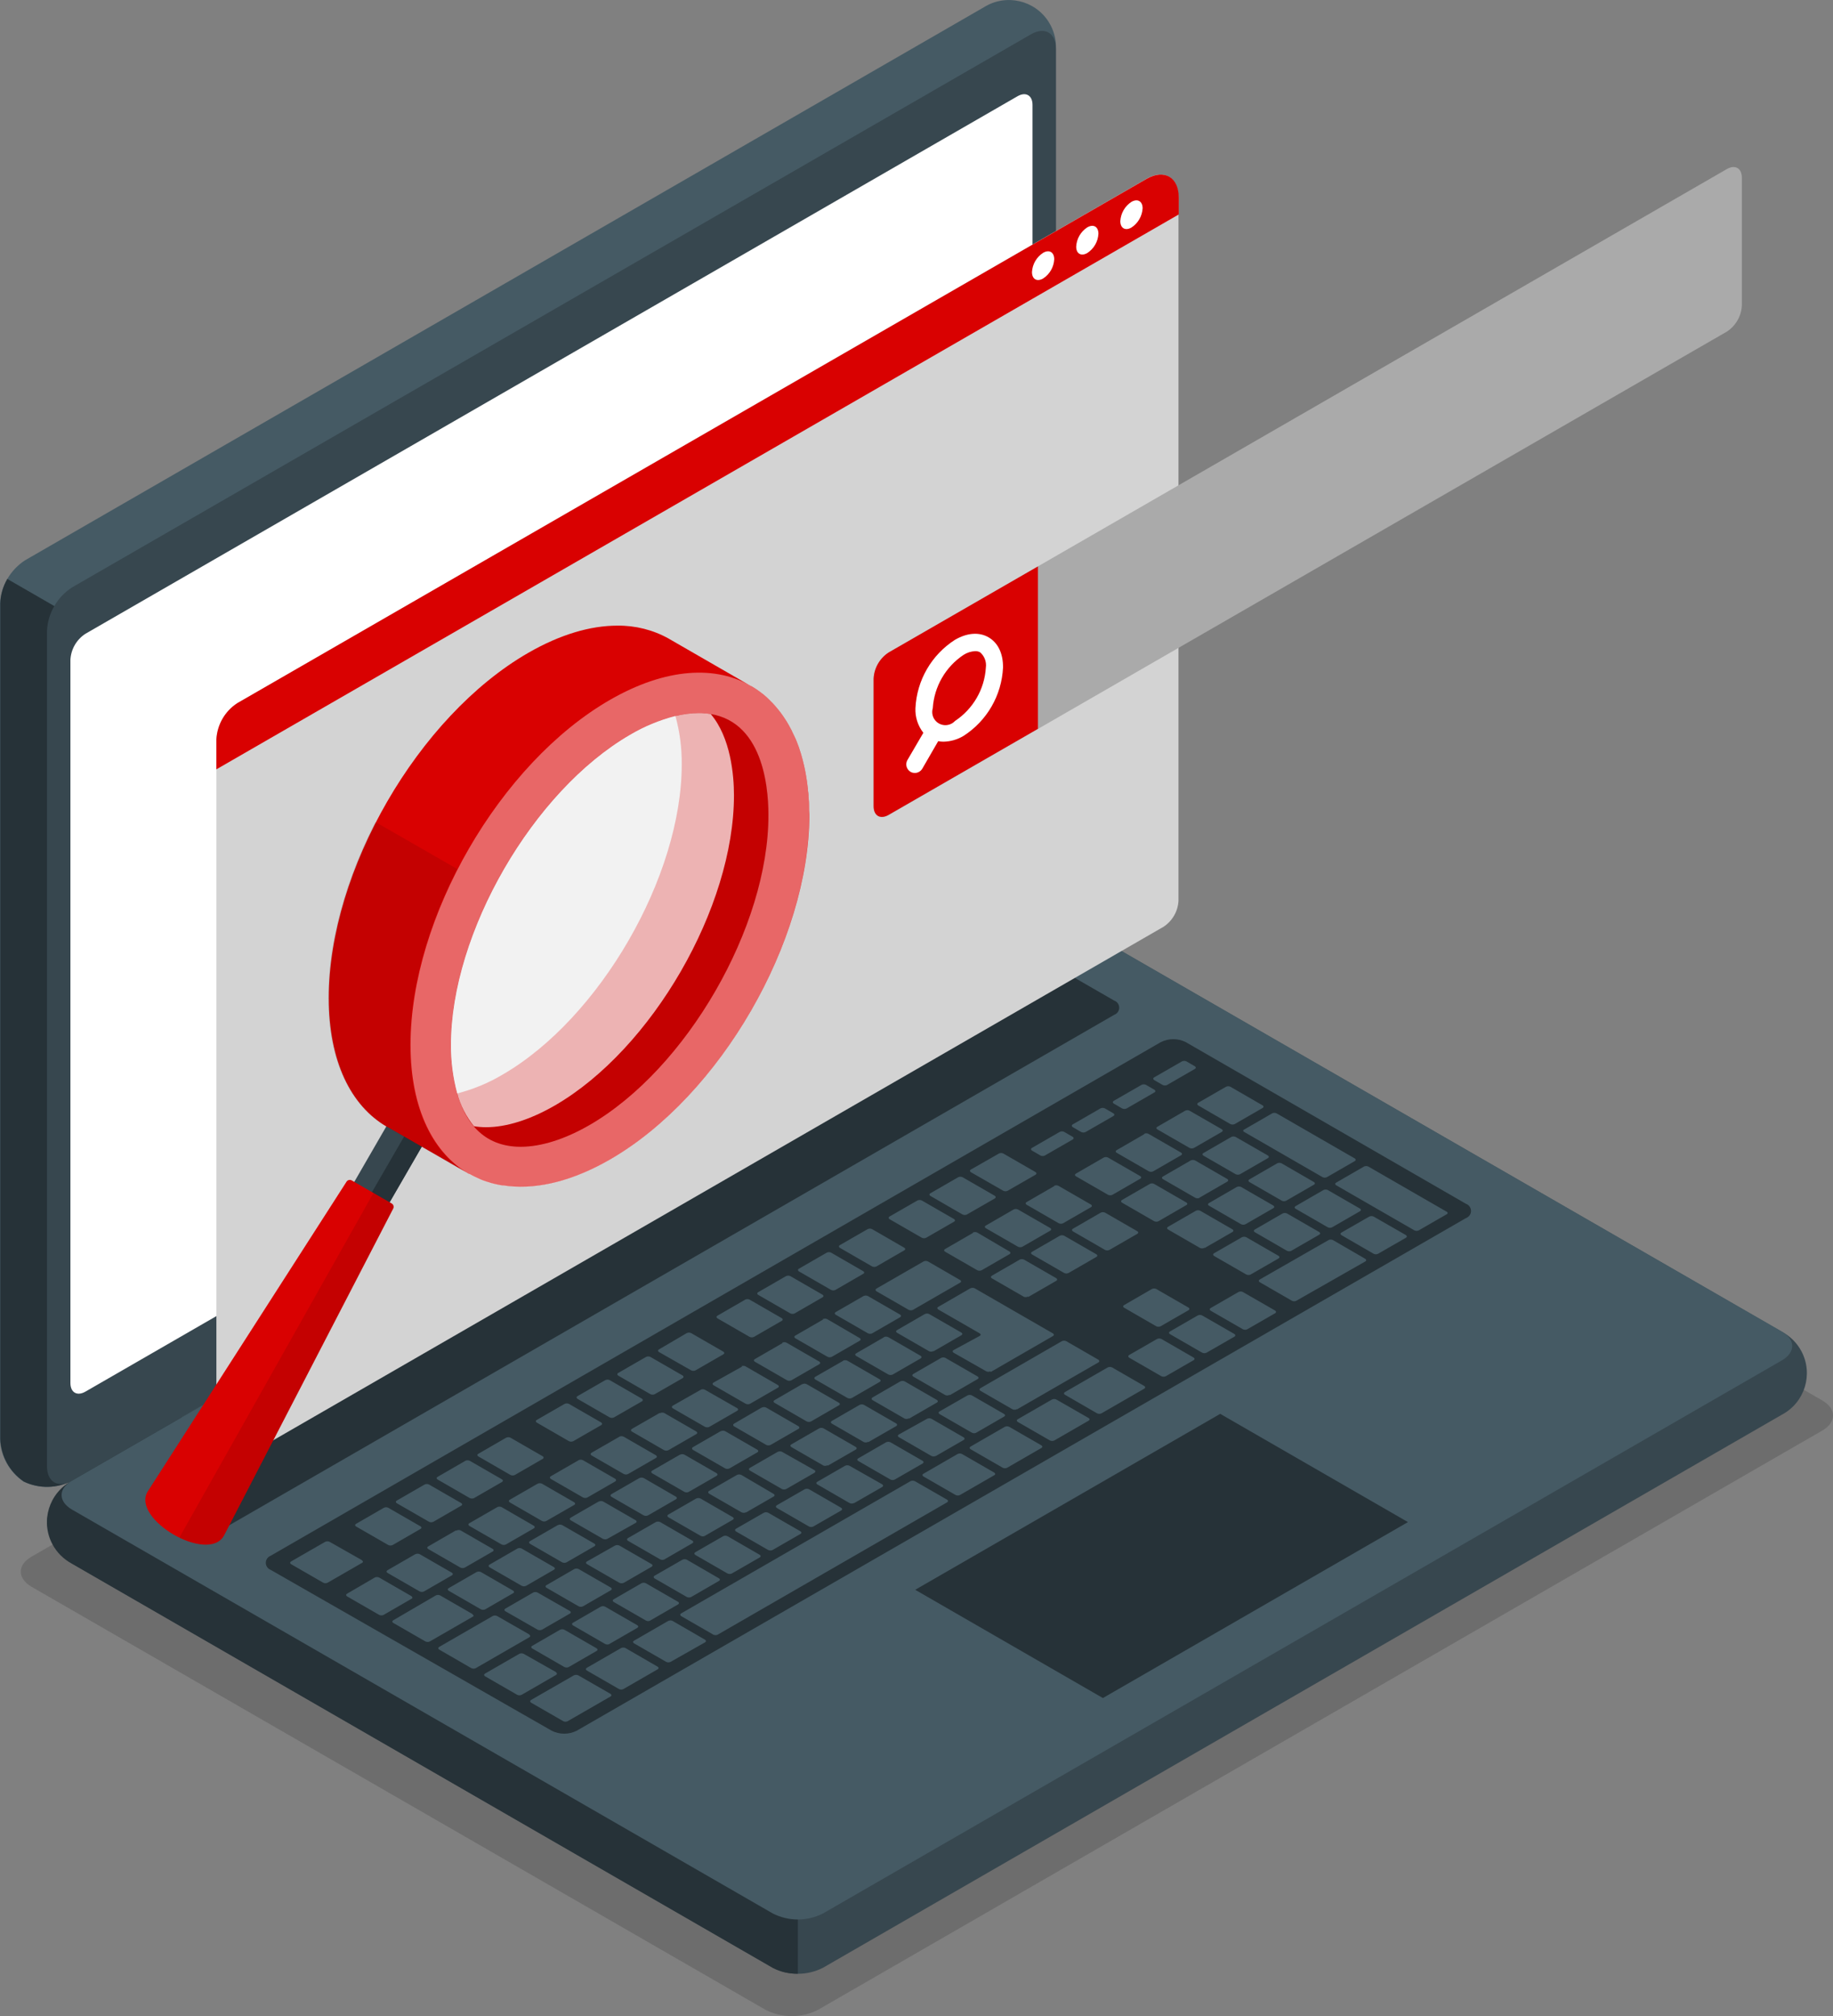
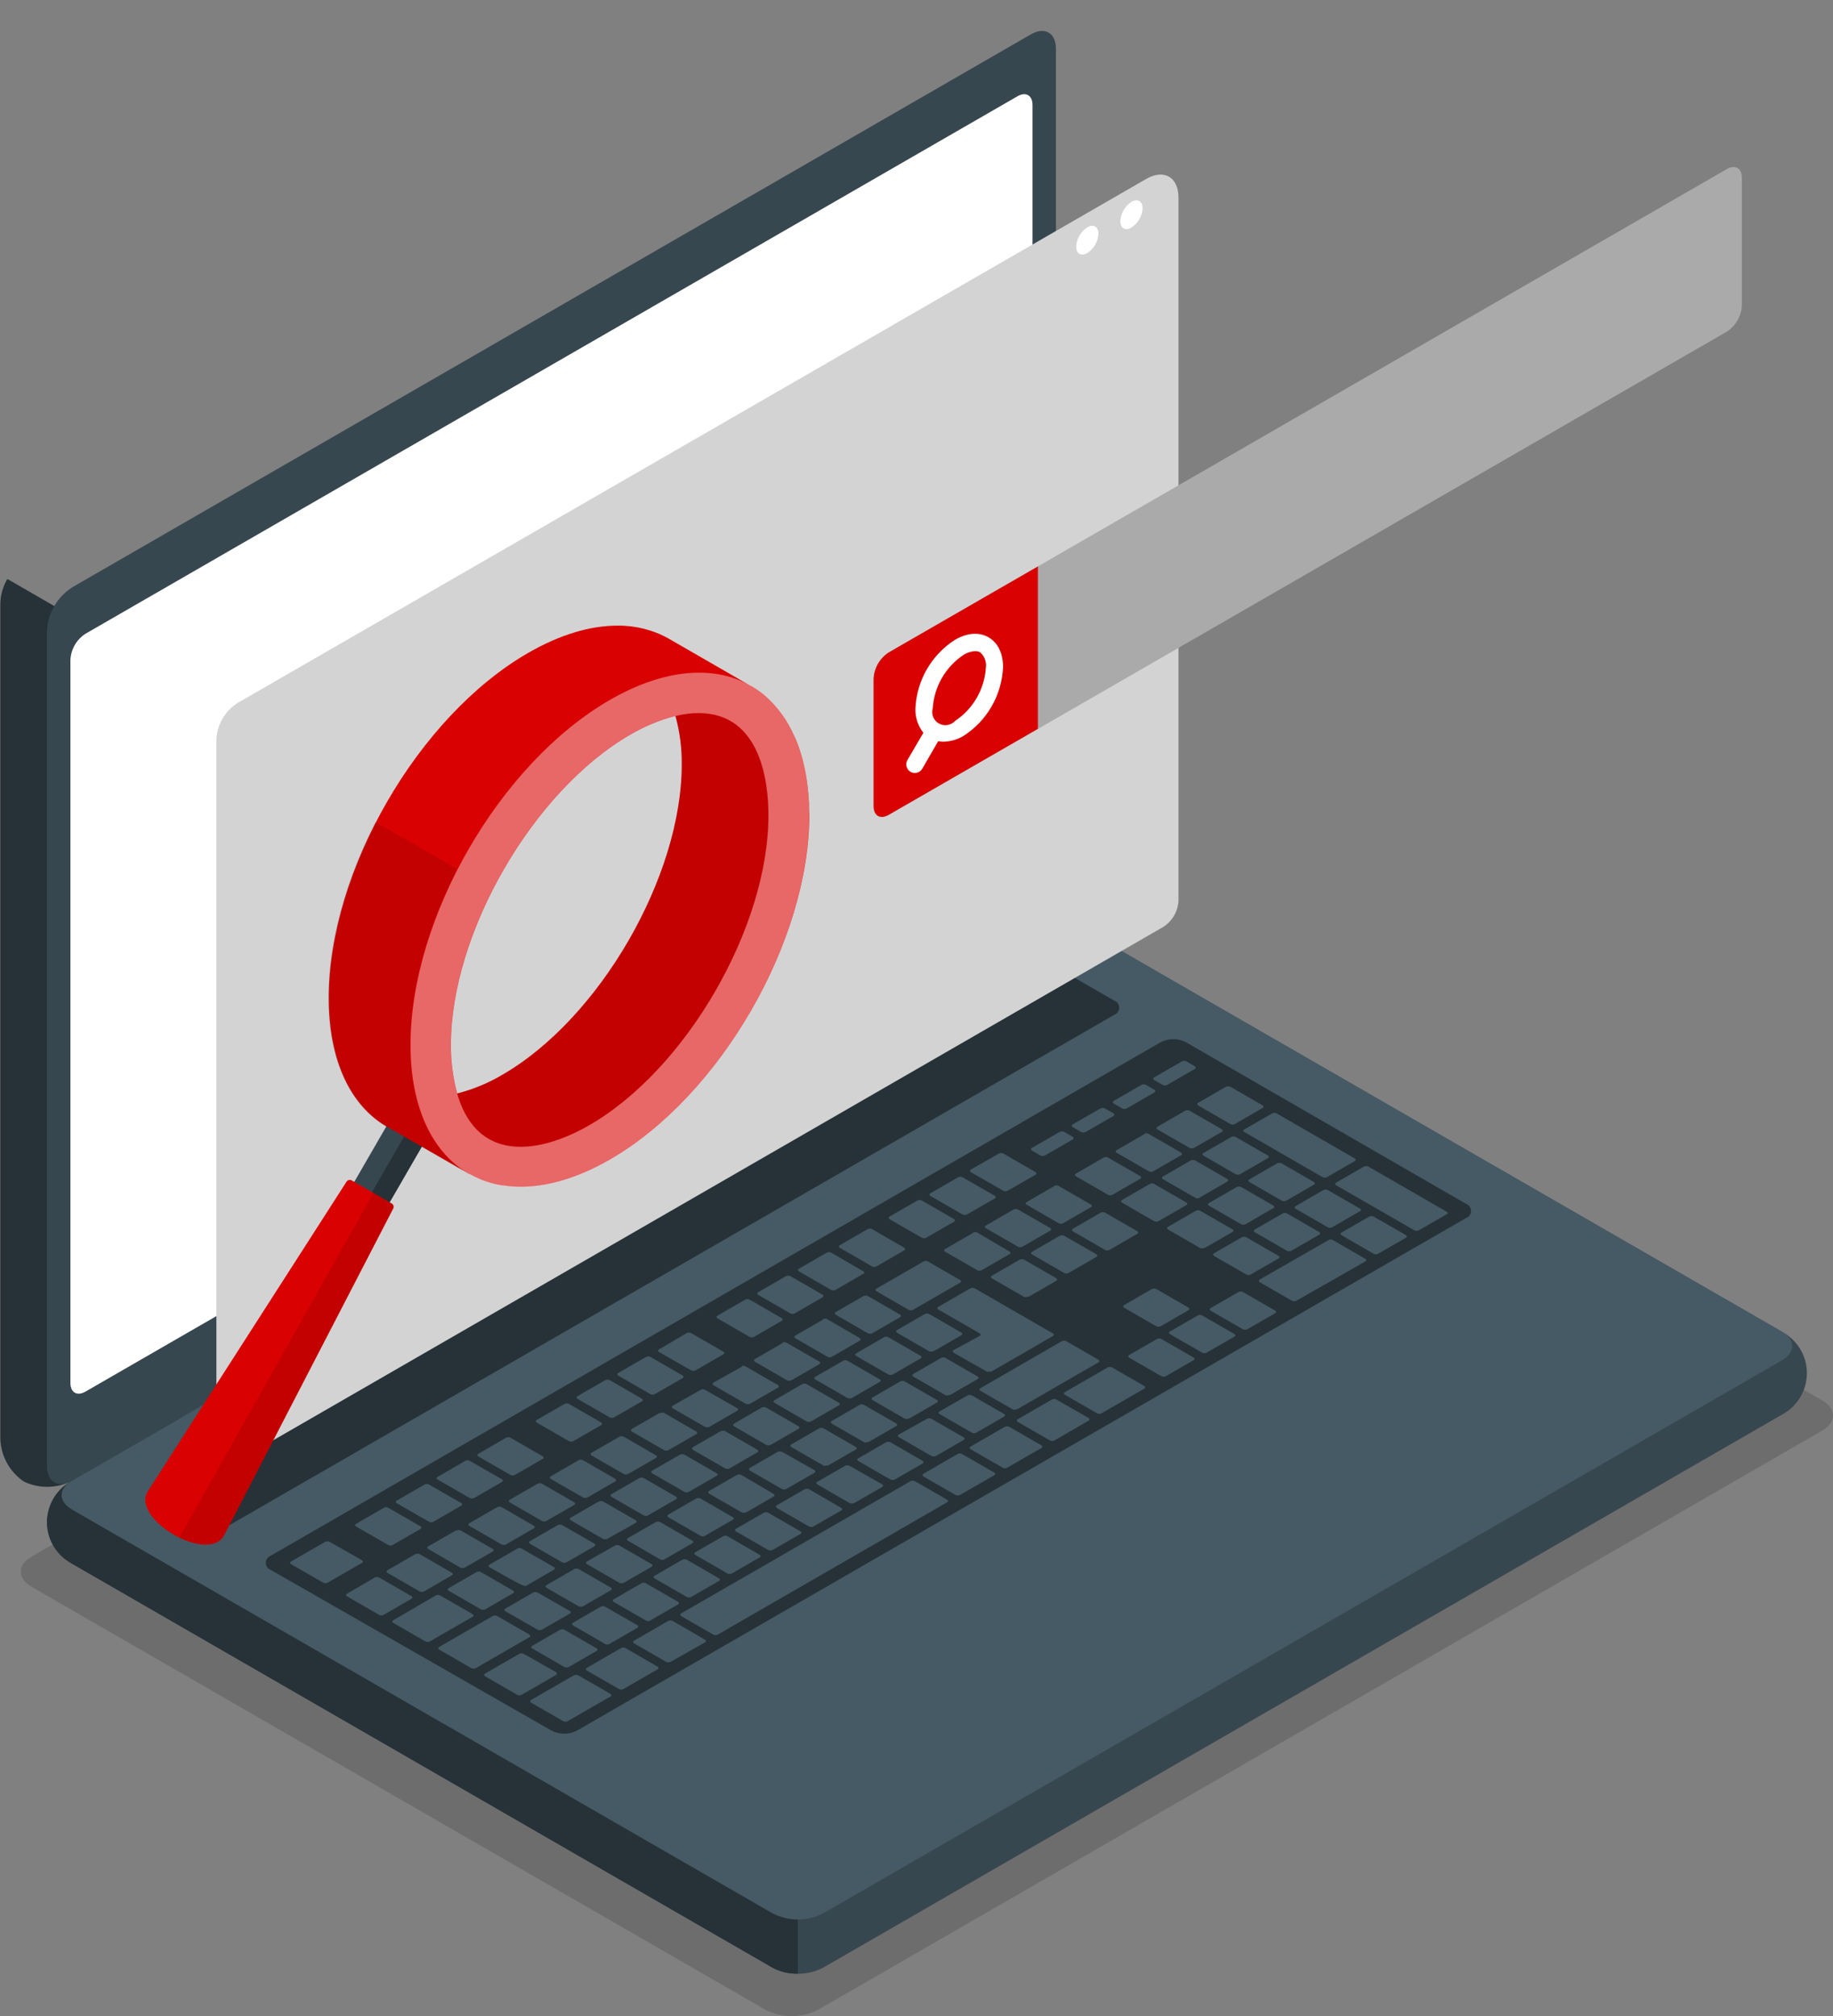
<svg xmlns="http://www.w3.org/2000/svg" width="271" height="298" viewBox="0 0 271 298" fill="none">
  <rect x="0" y="0" width="271" height="298" fill="#808080" stroke="none" />
  <g clip-path="url(#clip0_1570_40528)">
    <path opacity="0.15" d="M4.682 234.556L113.19 297.079C115.624 298.316 118.502 298.316 120.936 297.079L269.396 211.467C271.54 210.23 271.54 208.234 269.396 206.997L160.897 144.475C158.463 143.238 155.585 143.238 153.151 144.475L4.682 230.087C2.538 231.298 2.538 233.303 4.682 234.556Z" fill="black" />
    <path d="M6.945 224.986C7.133 227.503 8.5 229.78 10.643 231.119L114.266 290.869C116.589 292.046 119.339 292.046 121.662 290.869L263.435 209.113C266.826 207.322 268.124 203.133 266.339 199.747C265.69 198.51 264.673 197.504 263.435 196.847L159.821 137.14C157.498 135.963 154.748 135.963 152.425 137.14L10.643 218.871C8.508 220.21 7.133 222.479 6.945 224.986Z" fill="#37474F" />
    <path d="M49.698 196.335L10.642 218.871C7.252 220.662 5.953 224.85 7.738 228.236C8.388 229.473 9.404 230.48 10.642 231.136L114.265 290.887C115.401 291.484 116.682 291.774 117.963 291.739V196.335H49.698Z" fill="#263238" />
-     <path d="M3.467 218.99C1.384 217.566 0.094 215.246 0 212.721V89.22C0.137 86.619 1.512 84.248 3.698 82.823L145.471 1.067C148.725 -0.972 153.012 0.009 155.054 3.259C155.797 4.436 156.164 5.809 156.113 7.199V130.709C155.967 133.31 154.601 135.681 152.415 137.106L10.642 218.871C8.404 220.048 5.739 220.091 3.467 218.99Z" fill="#455A64" />
    <path d="M17.354 94.961L1.084 85.578C0.435 86.687 0.076 87.941 0.051 89.22V212.721C0.145 215.246 1.434 217.566 3.518 218.99C5.79 220.082 8.455 220.031 10.684 218.854L26.86 209.531L17.354 94.961Z" fill="#263238" />
    <path d="M6.945 93.229V216.721C6.945 219.075 8.602 220.031 10.643 218.854L152.416 137.106C154.603 135.681 155.969 133.31 156.114 130.708V7.208C156.114 4.853 154.458 3.898 152.416 5.075L10.643 86.832C8.457 88.256 7.082 90.627 6.945 93.229Z" fill="#37474F" />
    <path d="M10.643 223.136L114.265 282.843C116.588 284.02 119.338 284.02 121.661 282.843L263.434 201.087C265.484 199.909 265.484 197.999 263.434 196.822L159.82 137.114C157.497 135.937 154.747 135.937 152.424 137.114L10.643 218.871C8.593 220.031 8.593 221.942 10.643 223.136Z" fill="#455A64" />
    <path d="M12.631 93.681L150.432 14.228C151.654 13.52 152.653 14.091 152.653 15.507V122.409C152.568 123.97 151.739 125.394 150.432 126.247L12.631 205.701C11.401 206.409 10.41 205.837 10.41 204.421V97.519C10.496 95.959 11.316 94.534 12.631 93.681Z" fill="white" />
    <path d="M22.666 219.92L154.267 144.006C155.428 143.417 156.803 143.417 157.965 144.006L164.703 147.887C165.293 148.083 165.609 148.723 165.412 149.311C165.301 149.644 165.036 149.9 164.703 150.019L33.077 225.925C31.915 226.513 30.54 226.513 29.378 225.925L22.666 222.052C22.076 221.856 21.76 221.216 21.957 220.628C22.068 220.295 22.332 220.039 22.666 219.92Z" fill="#263238" />
    <path d="M40.021 229.959L171.613 154.045C172.775 153.457 174.158 153.457 175.32 154.045L216.716 177.928C217.305 178.125 217.621 178.764 217.425 179.353C217.314 179.686 217.049 179.941 216.716 180.061L85.268 255.821C84.107 256.41 82.723 256.41 81.562 255.821L40.021 232.049C39.44 231.827 39.149 231.187 39.371 230.607C39.483 230.309 39.722 230.07 40.021 229.959Z" fill="#263238" />
-     <path d="M157.984 188.164L162.109 185.784C162.28 185.682 162.271 185.52 162.109 185.409L157.343 182.662C157.138 182.56 156.891 182.56 156.686 182.662L152.569 185.042C152.39 185.145 152.398 185.307 152.569 185.418L157.335 188.164C157.54 188.266 157.779 188.266 157.984 188.164ZM149.853 178.781L145.737 181.161C145.557 181.255 145.566 181.426 145.737 181.537L150.502 184.283C150.707 184.385 150.955 184.385 151.16 184.283L155.285 181.903C155.456 181.801 155.447 181.63 155.285 181.528L150.511 178.781C150.306 178.679 150.058 178.679 149.853 178.781ZM136.547 186.458L129.569 190.476C129.399 190.578 129.407 190.749 129.569 190.859L134.335 193.606C134.54 193.708 134.788 193.708 134.993 193.606L141.962 189.588C142.141 189.486 142.124 189.316 141.962 189.213L137.196 186.458C136.991 186.356 136.752 186.356 136.547 186.458ZM143.832 182.253L139.715 184.633C139.536 184.735 139.545 184.906 139.715 185.008L144.481 187.755C144.686 187.857 144.934 187.857 145.139 187.755L149.264 185.375C149.435 185.272 149.426 185.11 149.264 185L144.49 182.193C144.285 182.091 144.037 182.091 143.832 182.193V182.253ZM127.665 191.576L123.548 193.947C123.369 194.049 123.386 194.22 123.548 194.331L128.314 197.078C128.519 197.18 128.758 197.18 128.963 197.078L133.088 194.698C133.259 194.595 133.25 194.425 133.088 194.322L128.322 191.576C128.117 191.474 127.87 191.474 127.665 191.576ZM121.686 195.047L117.57 197.427C117.391 197.521 117.408 197.692 117.57 197.803L122.336 200.549C122.54 200.651 122.788 200.651 122.993 200.549L127.118 198.169C127.289 198.067 127.28 197.896 127.118 197.794L122.301 194.988C122.096 194.885 121.849 194.885 121.644 194.988L121.686 195.047ZM140.433 206.221L144.549 203.842C144.729 203.739 144.712 203.577 144.549 203.466L139.784 200.72C139.579 200.617 139.34 200.617 139.135 200.72L135.01 203.099C134.839 203.202 134.847 203.364 135.01 203.475L139.775 206.221C139.98 206.298 140.202 206.281 140.39 206.179L140.433 206.221ZM134.403 209.693L138.528 207.313C138.699 207.219 138.691 207.049 138.528 206.938L133.763 204.191C133.558 204.089 133.31 204.089 133.105 204.191L128.989 206.571C128.809 206.673 128.826 206.844 128.989 206.946L133.754 209.693C133.951 209.77 134.173 209.753 134.361 209.65L134.403 209.693ZM128.382 213.164L132.507 210.793C132.678 210.691 132.67 210.52 132.507 210.409L127.742 207.663C127.537 207.56 127.289 207.56 127.084 207.663L122.967 210.043C122.788 210.145 122.805 210.316 122.967 210.418L127.725 213.164C127.93 213.241 128.152 213.224 128.34 213.122L128.382 213.164ZM122.404 216.636L126.529 214.265C126.7 214.162 126.691 213.992 126.529 213.881L121.763 211.134C121.558 211.032 121.311 211.032 121.106 211.134L116.989 213.506C116.81 213.608 116.818 213.779 116.989 213.889L121.755 216.636C121.943 216.696 122.148 216.679 122.318 216.593L122.404 216.636ZM152.048 191.695L156.173 189.316C156.344 189.222 156.335 189.051 156.173 188.94L151.408 186.194C151.203 186.091 150.955 186.091 150.75 186.194L146.633 188.573C146.454 188.676 146.463 188.846 146.633 188.949L151.399 191.695C151.587 191.755 151.792 191.746 151.963 191.653L152.048 191.695ZM146.497 202.784L155.686 197.478C155.857 197.385 155.849 197.214 155.686 197.103L144.114 190.433C143.909 190.331 143.661 190.331 143.456 190.433L138.708 193.179C138.528 193.273 138.545 193.444 138.708 193.555L144.84 197.086C145.028 197.197 145.036 197.368 144.84 197.47L140.971 199.568C140.8 199.662 140.809 199.833 140.971 199.943L145.754 202.664C145.95 202.784 146.198 202.801 146.411 202.707L146.497 202.784ZM115.708 198.519L111.591 200.899C111.412 201.001 111.421 201.163 111.591 201.274L116.357 204.021C116.562 204.123 116.81 204.123 117.015 204.021L121.14 201.641C121.311 201.539 121.302 201.376 121.14 201.266L116.374 198.519C116.152 198.365 115.862 198.348 115.623 198.476L115.708 198.519ZM109.73 201.991L105.476 204.37C105.306 204.473 105.314 204.643 105.476 204.746L110.242 207.492C110.447 207.595 110.695 207.595 110.9 207.492L115.025 205.112C115.196 205.019 115.187 204.848 115.025 204.737L110.225 201.965C110.029 201.863 109.798 201.863 109.602 201.948L109.73 201.991ZM79.479 240.886C79.684 240.988 79.932 240.988 80.137 240.886L84.262 238.506C84.433 238.412 84.424 238.242 84.262 238.131L79.479 235.401C79.274 235.299 79.026 235.299 78.821 235.401L74.705 237.781C74.525 237.883 74.534 238.054 74.705 238.156L79.479 240.886ZM61.399 229.729L57.274 232.109C57.103 232.211 57.111 232.373 57.274 232.484L62.039 235.231C62.244 235.333 62.492 235.333 62.697 235.231L66.822 232.851C66.993 232.748 66.984 232.586 66.822 232.476L62.056 229.729C61.86 229.635 61.621 229.635 61.424 229.729H61.399ZM71.092 237.875C71.297 237.977 71.545 237.977 71.75 237.875L75.866 235.495C76.046 235.401 76.029 235.231 75.866 235.12L71.109 232.373C70.904 232.271 70.657 232.271 70.452 232.373L66.327 234.753C66.156 234.855 66.164 235.026 66.327 235.128L71.092 237.875ZM90.112 242.993L94.237 240.613C94.408 240.51 94.399 240.348 94.237 240.237L89.472 237.491C89.266 237.389 89.019 237.389 88.814 237.491L84.697 239.871C84.518 239.965 84.535 240.135 84.697 240.246L89.454 242.993C89.668 243.112 89.924 243.112 90.138 243.001H90.112V242.993ZM83.433 246.404C83.638 246.507 83.886 246.507 84.091 246.404L88.216 244.025C88.387 243.931 88.378 243.76 88.216 243.649L83.45 240.903C83.245 240.8 82.998 240.8 82.793 240.903L78.676 243.283C78.497 243.385 78.505 243.556 78.676 243.658L83.433 246.404ZM67.42 226.206L63.303 228.586C63.124 228.68 63.132 228.85 63.303 228.961L68.069 231.708C68.274 231.81 68.522 231.81 68.727 231.708L72.852 229.328C73.022 229.226 73.014 229.055 72.852 228.953L68.086 226.206C67.872 226.121 67.642 226.138 67.445 226.257L67.42 226.206ZM97.534 208.848L93.409 211.22C93.238 211.322 93.246 211.493 93.409 211.595L98.174 214.35C98.379 214.452 98.627 214.452 98.832 214.35L102.948 211.979C103.128 211.876 103.119 211.706 102.948 211.595L98.183 208.848C97.978 208.772 97.747 208.789 97.559 208.9L97.534 208.848ZM73.501 222.786L69.384 225.157C69.205 225.259 69.213 225.43 69.384 225.541L74.15 228.287C74.355 228.39 74.602 228.39 74.807 228.287L78.932 225.908C79.103 225.805 79.095 225.635 78.932 225.532L74.167 222.777C73.953 222.675 73.706 222.675 73.501 222.786ZM103.615 205.42L99.455 207.782C99.285 207.885 99.293 208.055 99.455 208.158L104.221 210.904C104.426 211.006 104.674 211.006 104.879 210.904L108.995 208.533C109.175 208.43 109.166 208.26 108.995 208.149L104.247 205.437C104.042 205.326 103.794 205.317 103.58 205.42H103.615ZM91.573 212.371L87.447 214.742C87.277 214.845 87.285 215.015 87.447 215.126L92.213 217.873C92.418 217.975 92.666 217.975 92.871 217.873L96.987 215.502C97.166 215.399 97.149 215.229 96.987 215.118L92.23 212.371C92.017 212.26 91.752 212.26 91.538 212.371H91.573ZM85.543 215.843L81.426 218.214C81.247 218.316 81.264 218.487 81.426 218.598L86.192 221.344C86.397 221.447 86.645 221.447 86.85 221.344L90.966 218.973C91.137 218.871 91.128 218.7 90.966 218.589L86.201 215.843C85.987 215.732 85.722 215.732 85.509 215.843H85.543ZM79.479 219.314L75.362 221.686C75.183 221.788 75.2 221.958 75.362 222.069L80.12 224.816C80.325 224.918 80.572 224.918 80.777 224.816L84.902 222.445C85.073 222.342 85.065 222.172 84.902 222.061L80.137 219.314C79.932 219.212 79.684 219.212 79.479 219.314ZM110.268 223.579L114.384 221.208C114.564 221.105 114.555 220.935 114.384 220.824L109.61 218.018C109.405 217.915 109.157 217.915 108.952 218.018L104.827 220.389C104.657 220.491 104.665 220.662 104.827 220.773L109.593 223.519C109.807 223.639 110.063 223.647 110.276 223.536V223.579H110.268ZM163.176 171.105L159.051 173.485C158.88 173.587 158.889 173.749 159.051 173.86L163.817 176.606C164.022 176.709 164.27 176.709 164.475 176.606L168.591 174.227C168.77 174.124 168.762 173.962 168.591 173.851L163.825 171.105C163.62 171.002 163.381 171.002 163.176 171.105ZM155.883 175.31L151.766 177.69C151.587 177.783 151.604 177.954 151.766 178.065L156.523 180.811C156.728 180.914 156.976 180.914 157.181 180.811L161.306 178.432C161.477 178.329 161.468 178.159 161.306 178.056L156.54 175.31C156.335 175.19 156.088 175.173 155.874 175.267V175.31H155.883ZM169.197 167.633L165.081 170.013C164.902 170.107 164.91 170.277 165.081 170.388L169.847 173.135C170.052 173.237 170.299 173.237 170.504 173.135L174.629 170.755C174.8 170.653 174.792 170.482 174.629 170.38L169.864 167.633C169.65 167.497 169.385 167.48 169.155 167.591L169.197 167.633ZM138.024 199.739L142.15 197.359C142.32 197.257 142.312 197.086 142.15 196.984L137.384 194.237C137.179 194.135 136.931 194.135 136.726 194.237L132.61 196.617C132.43 196.711 132.439 196.881 132.61 196.992L137.375 199.739C137.58 199.824 137.82 199.807 138.016 199.696V199.739H138.024ZM175.876 164.179C175.671 164.076 175.424 164.076 175.219 164.179L171.102 166.558C170.923 166.652 170.931 166.823 171.102 166.934L175.868 169.68C176.073 169.783 176.32 169.783 176.525 169.68L180.65 167.301C180.821 167.198 180.813 167.028 180.65 166.925L175.876 164.179ZM116.297 220.065L120.422 217.694C120.593 217.591 120.585 217.421 120.422 217.31L115.631 214.606C115.426 214.504 115.179 214.504 114.974 214.606L110.857 216.977C110.678 217.08 110.686 217.25 110.857 217.361L115.623 220.108C115.845 220.201 116.092 220.184 116.297 220.065ZM190.147 177.485L194.273 175.105C194.443 175.011 194.435 174.841 194.273 174.73L189.481 171.958C189.276 171.855 189.029 171.855 188.824 171.958L184.707 174.337C184.528 174.44 184.536 174.61 184.707 174.713L189.473 177.459C189.678 177.579 189.934 177.587 190.147 177.485ZM177.337 177.033L181.462 174.653C181.632 174.551 181.624 174.389 181.462 174.278L176.696 171.531C176.491 171.429 176.243 171.429 176.038 171.531L171.922 173.911C171.743 174.013 171.751 174.175 171.922 174.286L176.688 177.033C176.884 177.144 177.115 177.161 177.32 177.076L177.337 177.033ZM182.692 168.06C182.487 167.957 182.239 167.957 182.034 168.06L177.917 170.439C177.738 170.533 177.747 170.704 177.917 170.815L182.683 173.561C182.888 173.664 183.136 173.664 183.341 173.561L187.466 171.182C187.637 171.079 187.628 170.909 187.466 170.806L182.692 168.06ZM183.964 167.326L195.528 173.996C195.733 174.099 195.981 174.099 196.186 173.996L200.311 171.617C200.481 171.514 200.473 171.352 200.311 171.241L188.738 164.571C188.533 164.469 188.286 164.469 188.081 164.571L183.964 166.951C183.742 167.045 183.759 167.215 183.947 167.326H183.964ZM169.992 175.003L165.867 177.383C165.696 177.485 165.704 177.656 165.867 177.758L170.632 180.504C170.837 180.607 171.085 180.607 171.29 180.504L175.406 178.125C175.586 178.031 175.577 177.86 175.406 177.749L170.641 175.003C170.444 174.9 170.214 174.892 170.009 174.986L169.992 175.003ZM124.667 201.138L120.525 203.517C120.354 203.62 120.363 203.79 120.525 203.893L125.291 206.639C125.495 206.742 125.743 206.742 125.948 206.639L130.065 204.259C130.244 204.166 130.235 203.995 130.065 203.884L125.299 201.138C125.094 201.027 124.855 201.027 124.65 201.121L124.667 201.138ZM183.486 180.956C183.691 181.059 183.938 181.059 184.143 180.956L188.268 178.577C188.439 178.483 188.431 178.312 188.268 178.201L183.503 175.455C183.298 175.353 183.05 175.353 182.845 175.455L178.729 177.835C178.549 177.937 178.558 178.108 178.729 178.21L183.486 180.956ZM130.688 197.666L126.572 200.046C126.392 200.148 126.401 200.31 126.572 200.421L131.337 203.168C131.542 203.27 131.79 203.27 131.995 203.168L136.12 200.788C136.291 200.686 136.282 200.523 136.12 200.413L131.354 197.666C131.141 197.547 130.885 197.538 130.671 197.649L130.688 197.666ZM85.543 237.431C85.748 237.534 85.996 237.534 86.201 237.431L90.326 235.051C90.496 234.949 90.488 234.787 90.326 234.676L85.56 231.93C85.355 231.827 85.107 231.827 84.902 231.93L80.786 234.309C80.606 234.412 80.624 234.574 80.786 234.685L85.543 237.431ZM76.49 228.902L72.365 231.281C72.194 231.384 72.203 231.546 72.365 231.657L77.13 234.403C77.335 234.506 77.583 234.506 77.788 234.403L81.905 232.023C82.084 231.921 82.075 231.759 81.905 231.648L77.139 228.902C76.934 228.791 76.678 228.791 76.473 228.902H76.49ZM92.23 233.96L96.347 231.58C96.517 231.478 96.509 231.307 96.347 231.205L91.581 228.458C91.376 228.356 91.128 228.356 90.923 228.458L86.764 230.812C86.593 230.906 86.602 231.077 86.764 231.188L91.53 233.934C91.735 234.054 91.999 234.071 92.213 233.96H92.23ZM98.251 230.488L102.368 228.108C102.547 228.006 102.53 227.835 102.368 227.733L97.611 224.986C97.406 224.884 97.158 224.884 96.953 224.986L92.828 227.358C92.657 227.46 92.666 227.631 92.828 227.742L97.594 230.488C97.807 230.599 98.055 230.599 98.268 230.488H98.251ZM104.23 227.008L108.346 224.637C108.525 224.534 108.517 224.364 108.346 224.261L103.58 221.506C103.375 221.404 103.128 221.404 102.923 221.506L98.798 223.878C98.627 223.98 98.635 224.151 98.798 224.261L103.563 227.008C103.777 227.127 104.033 227.127 104.247 227.008H104.23ZM82.468 225.43L78.343 227.81C78.172 227.904 78.181 228.074 78.343 228.185L83.109 230.932C83.314 231.034 83.561 231.034 83.766 230.932L87.891 228.552C88.062 228.45 88.054 228.279 87.891 228.177L83.126 225.43C82.929 225.336 82.69 225.336 82.494 225.43H82.468ZM88.489 221.958L84.373 224.33C84.193 224.432 84.202 224.603 84.373 224.714L89.138 227.46C89.343 227.562 89.591 227.562 89.796 227.46L93.998 225.097C94.169 224.995 94.16 224.824 93.998 224.722L89.232 221.976C89.01 221.839 88.737 221.839 88.515 221.958H88.489ZM112.582 208.072L108.517 210.443C108.346 210.546 108.355 210.716 108.517 210.827L113.283 213.574C113.487 213.676 113.735 213.676 113.94 213.574L118.057 211.203C118.236 211.1 118.219 210.93 118.057 210.819L113.3 208.072C113.086 207.953 112.821 207.953 112.608 208.072H112.582ZM106.553 211.544L102.436 213.915C102.265 214.017 102.274 214.188 102.436 214.299L107.202 217.045C107.407 217.148 107.654 217.148 107.859 217.045L111.976 214.674C112.155 214.572 112.138 214.401 111.976 214.29L107.21 211.544C107.014 211.45 106.775 211.45 106.578 211.544H106.553ZM118.603 204.592L114.495 206.972C114.324 207.074 114.333 207.245 114.495 207.347L119.261 210.102C119.466 210.205 119.714 210.205 119.919 210.102L124.035 207.723C124.214 207.629 124.206 207.458 124.035 207.347L119.269 204.601C119.064 204.498 118.834 204.498 118.629 204.601H118.603V204.592ZM94.51 218.487L90.394 220.858C90.215 220.96 90.223 221.131 90.394 221.242L95.159 223.989C95.365 224.091 95.612 224.091 95.817 223.989L99.942 221.609C100.113 221.506 100.104 221.336 99.942 221.233L95.177 218.478C94.972 218.385 94.741 218.385 94.536 218.478H94.51V218.487ZM100.531 215.015L96.415 217.387C96.236 217.489 96.253 217.66 96.415 217.77L101.181 220.517C101.386 220.619 101.625 220.619 101.83 220.517L105.955 218.146C106.126 218.043 106.117 217.873 105.955 217.762L101.189 215.015C100.993 214.922 100.754 214.922 100.557 215.015H100.531ZM96.142 239.53L100.258 237.15C100.429 237.047 100.42 236.877 100.258 236.774L95.493 234.028C95.288 233.926 95.04 233.926 94.835 234.028L90.718 236.408C90.539 236.502 90.556 236.672 90.718 236.783L95.484 239.53C95.698 239.649 95.954 239.649 96.167 239.53H96.142ZM60.827 235.93L56.061 233.183C55.856 233.081 55.608 233.081 55.403 233.183L51.295 235.58C51.124 235.683 51.133 235.845 51.295 235.956L56.061 238.702C56.266 238.805 56.514 238.805 56.718 238.702L60.835 236.322C61.023 236.246 61.014 236.075 60.827 235.93ZM69.845 238.574L65.08 235.828C64.875 235.725 64.636 235.725 64.431 235.828L58.128 239.504C57.957 239.606 57.965 239.777 58.128 239.879L62.893 242.626C63.098 242.728 63.346 242.728 63.551 242.626L69.888 238.975C70.084 238.89 70.033 238.719 69.845 238.608V238.574ZM53.516 230.616L48.733 227.904C48.528 227.801 48.28 227.801 48.075 227.904L43.02 230.812C42.849 230.915 42.857 231.085 43.02 231.196L47.785 233.943C47.99 234.045 48.238 234.045 48.443 233.943L53.507 231.025C53.712 230.932 53.704 230.761 53.516 230.65V230.616ZM57.402 228.373C57.607 228.475 57.854 228.475 58.059 228.373L62.176 225.993C62.355 225.899 62.347 225.729 62.176 225.618L57.41 222.871C57.205 222.769 56.958 222.769 56.753 222.871L52.628 225.251C52.457 225.353 52.465 225.524 52.628 225.626L57.402 228.373ZM78.241 241.585L73.501 238.873C73.296 238.77 73.048 238.77 72.843 238.873L64.917 243.445C64.747 243.547 64.755 243.718 64.917 243.82L69.683 246.575C69.888 246.677 70.136 246.677 70.341 246.575L78.266 242.003C78.437 241.901 78.429 241.73 78.241 241.619V241.585ZM82.195 247.155L77.429 244.46C77.224 244.357 76.977 244.357 76.772 244.46L71.699 247.385C71.528 247.488 71.536 247.658 71.699 247.769L76.464 250.516C76.669 250.618 76.917 250.618 77.122 250.516L82.195 247.59C82.391 247.471 82.383 247.3 82.195 247.189V247.155ZM102.18 202.554C102.385 202.656 102.632 202.656 102.837 202.554L106.954 200.182C107.133 200.08 107.116 199.909 106.954 199.798L102.188 197.052C101.983 196.95 101.736 196.95 101.531 197.052L97.414 199.466C97.243 199.568 97.252 199.739 97.414 199.841L102.18 202.554ZM90.129 209.505C90.334 209.608 90.582 209.608 90.787 209.505L94.912 207.134C95.083 207.032 95.074 206.861 94.912 206.75L90.146 204.004C89.941 203.901 89.694 203.901 89.489 204.004L85.372 206.375C85.193 206.477 85.21 206.648 85.372 206.759L90.129 209.505ZM63.423 224.935C63.628 225.038 63.876 225.038 64.08 224.935L68.197 222.556C68.376 222.453 68.368 222.291 68.197 222.18L63.431 219.434C63.226 219.331 62.979 219.331 62.774 219.434L58.649 221.813C58.478 221.916 58.486 222.078 58.649 222.189L63.423 224.935ZM96.159 206.076C96.364 206.179 96.603 206.179 96.808 206.076L100.933 203.705C101.104 203.603 101.095 203.432 100.933 203.321L96.167 200.575C95.962 200.472 95.715 200.472 95.51 200.575L91.393 202.946C91.214 203.048 91.231 203.219 91.393 203.33L96.159 206.076ZM84.108 213.019C84.313 213.122 84.561 213.122 84.766 213.019L88.891 210.648C89.061 210.546 89.053 210.375 88.891 210.264L84.125 207.518C83.92 207.415 83.672 207.415 83.468 207.518L79.351 209.889C79.172 209.991 79.18 210.162 79.351 210.273L84.108 213.019ZM85.5 247.641C85.295 247.539 85.047 247.539 84.843 247.641L78.505 251.283C78.335 251.386 78.343 251.556 78.505 251.667L83.271 254.414C83.476 254.516 83.724 254.516 83.929 254.414L90.266 250.763C90.445 250.661 90.428 250.49 90.266 250.379L85.5 247.641ZM75.465 218.018C75.67 218.12 75.918 218.12 76.123 218.018L80.248 215.638C80.418 215.536 80.41 215.365 80.248 215.263L75.482 212.516C75.277 212.414 75.029 212.414 74.824 212.516L70.708 214.896C70.529 214.99 70.537 215.16 70.708 215.271L75.465 218.018ZM69.444 221.43C69.649 221.532 69.897 221.532 70.102 221.43L74.227 219.05C74.397 218.948 74.389 218.777 74.227 218.675L69.461 215.928C69.256 215.826 69.008 215.826 68.803 215.928L64.687 218.308C64.507 218.402 64.516 218.572 64.687 218.683L69.444 221.43ZM197.074 183.302C196.869 183.2 196.621 183.2 196.416 183.302L186.236 189.136C186.065 189.239 186.074 189.409 186.236 189.52L191.001 192.267C191.206 192.369 191.454 192.369 191.659 192.267L201.857 186.458C202.036 186.356 202.027 186.185 201.857 186.074L197.074 183.302ZM183.759 190.979C183.554 190.876 183.306 190.876 183.101 190.979L178.985 193.35C178.806 193.452 178.814 193.623 178.985 193.734L183.751 196.48C183.956 196.583 184.203 196.583 184.408 196.48L188.533 194.109C188.704 194.007 188.696 193.836 188.533 193.725L183.759 190.979ZM102.188 236.058L106.305 233.678C106.484 233.576 106.467 233.405 106.305 233.303L101.548 230.548C101.343 230.445 101.095 230.445 100.89 230.548L96.765 232.919C96.594 233.021 96.603 233.192 96.765 233.303L101.531 236.049C101.736 236.152 101.983 236.16 102.188 236.058ZM171.717 197.922C171.512 197.82 171.264 197.82 171.059 197.922L166.934 200.293C166.763 200.396 166.772 200.566 166.934 200.677L171.7 203.424C171.905 203.526 172.152 203.526 172.357 203.424L176.474 201.052C176.653 200.95 176.645 200.779 176.474 200.668L171.717 197.922ZM203.095 179.831C202.89 179.728 202.642 179.728 202.437 179.831L198.321 182.193C198.141 182.296 198.15 182.466 198.321 182.569L203.086 185.324C203.291 185.426 203.539 185.426 203.744 185.324L207.869 182.952C208.04 182.85 208.031 182.679 207.869 182.569L203.095 179.831ZM213.882 179.106L202.309 172.435C202.104 172.333 201.857 172.333 201.652 172.435L197.535 174.815C197.356 174.918 197.364 175.088 197.535 175.19L209.107 181.861C209.312 181.963 209.56 181.963 209.765 181.861L213.89 179.481C214.078 179.387 214.069 179.216 213.89 179.106H213.882ZM149.213 210.904C149.008 210.802 148.76 210.802 148.555 210.904L143.482 213.83C143.311 213.932 143.32 214.103 143.482 214.205L148.248 216.952C148.452 217.054 148.7 217.054 148.905 216.952L153.978 214.026C154.149 213.924 154.14 213.753 153.978 213.651L149.213 210.904ZM164.423 202.127C164.218 202.025 163.971 202.025 163.766 202.127L157.429 205.778C157.258 205.88 157.266 206.051 157.429 206.153L162.194 208.908C162.399 209.01 162.647 209.01 162.852 208.908L169.189 205.257C169.36 205.155 169.351 204.984 169.189 204.874L164.423 202.127ZM135.266 218.939C135.061 218.837 134.813 218.837 134.608 218.939L100.694 238.489C100.523 238.591 100.531 238.762 100.694 238.873L105.459 241.619C105.664 241.722 105.912 241.722 106.117 241.619L140.032 222.061C140.202 221.958 140.194 221.788 140.032 221.677L135.266 218.939ZM99.447 239.598C99.242 239.495 98.994 239.495 98.789 239.598L93.725 242.523C93.545 242.626 93.554 242.796 93.725 242.899L98.49 245.645C98.695 245.748 98.943 245.748 99.148 245.645L104.247 242.754C104.417 242.651 104.409 242.481 104.247 242.378L99.447 239.598ZM142.235 214.922C142.03 214.819 141.782 214.819 141.577 214.922L136.513 217.847C136.333 217.95 136.342 218.12 136.513 218.231L141.278 220.978C141.483 221.08 141.731 221.08 141.936 220.978L147.009 218.052C147.188 217.958 147.171 217.787 147.009 217.677L142.235 214.922ZM92.478 243.607C92.273 243.504 92.025 243.504 91.82 243.607L86.747 246.532C86.576 246.635 86.585 246.805 86.747 246.916L91.513 249.663C91.718 249.765 91.965 249.765 92.17 249.663L97.235 246.746C97.414 246.643 97.406 246.473 97.235 246.362L92.478 243.607ZM156.182 206.87C155.977 206.767 155.729 206.767 155.524 206.87L150.46 209.787C150.28 209.889 150.289 210.06 150.46 210.171L155.225 212.917C155.43 213.019 155.678 213.019 155.883 212.917L160.956 209.991C161.135 209.889 161.118 209.718 160.956 209.608L156.182 206.87ZM177.738 194.442C177.533 194.34 177.285 194.34 177.08 194.442L172.964 196.813C172.785 196.915 172.793 197.086 172.964 197.197L177.729 199.943C177.934 200.046 178.182 200.046 178.387 199.943L182.512 197.572C182.683 197.47 182.674 197.299 182.512 197.188L177.738 194.442ZM190.933 184.872L195.05 182.5C195.229 182.398 195.221 182.227 195.05 182.117L190.284 179.37C190.079 179.268 189.831 179.268 189.626 179.37L185.501 181.75C185.331 181.852 185.339 182.023 185.501 182.125L190.267 184.88C190.48 184.982 190.72 184.982 190.933 184.88V184.872ZM164.03 184.752L168.156 182.372C168.326 182.27 168.318 182.099 168.156 181.997L163.39 179.251C163.185 179.148 162.937 179.148 162.732 179.251L158.616 181.63C158.436 181.733 158.453 181.895 158.616 182.006L163.373 184.752C163.578 184.855 163.825 184.855 164.03 184.752ZM150.366 208.32L162.408 201.376C162.579 201.274 162.57 201.104 162.408 200.993L157.642 198.246C157.437 198.144 157.189 198.144 156.984 198.246L144.942 205.198C144.772 205.292 144.78 205.462 144.942 205.573L149.708 208.32C149.921 208.413 150.169 208.396 150.366 208.277V208.32ZM184.254 188.386C184.459 188.488 184.707 188.488 184.912 188.386L189.029 186.015C189.208 185.912 189.199 185.742 189.029 185.631L184.263 182.884C184.058 182.782 183.81 182.782 183.605 182.884L179.48 185.255C179.309 185.358 179.318 185.528 179.48 185.639L184.254 188.386ZM178.105 184.471L182.222 182.099C182.401 181.997 182.393 181.827 182.222 181.716L177.456 178.969C177.251 178.867 177.004 178.867 176.799 178.969L172.673 181.349C172.503 181.451 172.511 181.622 172.673 181.724L177.439 184.479C177.653 184.565 177.9 184.547 178.105 184.428V184.471ZM144.344 211.766L148.461 209.386C148.64 209.283 148.623 209.121 148.461 209.01L143.695 206.264C143.49 206.162 143.243 206.162 143.038 206.264L138.896 208.635C138.716 208.738 138.733 208.9 138.896 209.01L143.661 211.757C143.883 211.885 144.165 211.885 144.387 211.748L144.344 211.766ZM170.94 196.037C171.145 196.139 171.392 196.139 171.597 196.037L175.722 193.666C175.893 193.563 175.885 193.393 175.722 193.282L170.957 190.535C170.752 190.433 170.504 190.433 170.299 190.535L166.183 192.915C166.003 193.017 166.012 193.188 166.183 193.29L170.94 196.037ZM114.231 229.106L118.347 226.735C118.526 226.633 118.518 226.462 118.347 226.351L113.581 223.605C113.376 223.502 113.129 223.502 112.924 223.605L108.799 225.976C108.628 226.078 108.636 226.249 108.799 226.36L113.564 229.106C113.778 229.209 114.017 229.209 114.231 229.106ZM120.252 225.635L124.377 223.264C124.548 223.161 124.539 222.991 124.377 222.88L119.62 220.133C119.415 220.031 119.167 220.031 118.962 220.133L114.837 222.504C114.666 222.607 114.675 222.777 114.837 222.888L119.603 225.635C119.807 225.737 120.047 225.737 120.252 225.635ZM108.209 232.578L112.326 230.207C112.505 230.104 112.497 229.934 112.326 229.823L107.569 227.076C107.364 226.974 107.116 226.974 106.911 227.076L102.786 229.447C102.615 229.55 102.624 229.72 102.786 229.831L107.552 232.578C107.757 232.68 108.004 232.68 108.209 232.578ZM132.294 218.692L136.419 216.32C136.59 216.218 136.581 216.047 136.419 215.937L131.653 213.19C131.448 213.088 131.201 213.088 130.996 213.19L126.879 215.57C126.7 215.672 126.708 215.843 126.879 215.945L131.645 218.692C131.85 218.794 132.089 218.794 132.294 218.692ZM126.315 222.163L130.44 219.792C130.611 219.69 130.603 219.519 130.44 219.408L125.598 216.662C125.393 216.559 125.145 216.559 124.94 216.662L120.824 219.033C120.644 219.135 120.653 219.306 120.824 219.408L125.589 222.163C125.803 222.274 126.059 222.274 126.273 222.163H126.315ZM138.358 215.22L142.483 212.84C142.653 212.746 142.645 212.576 142.483 212.465L137.717 209.718C137.512 209.616 137.264 209.616 137.059 209.718L132.875 212.047C132.695 212.149 132.712 212.32 132.875 212.422L137.632 215.169C137.837 215.297 138.093 215.322 138.315 215.22H138.358ZM165.909 163.846C166.114 163.948 166.362 163.948 166.567 163.846L170.692 161.466C170.863 161.372 170.854 161.202 170.692 161.091L169.428 160.357C169.223 160.255 168.975 160.255 168.77 160.357L164.645 162.729C164.475 162.831 164.483 163.002 164.645 163.112L165.909 163.846ZM136.282 182.952C136.487 183.055 136.735 183.055 136.94 182.952L141.056 180.581C141.236 180.479 141.227 180.308 141.056 180.197L136.291 177.451C136.086 177.348 135.838 177.348 135.633 177.451L131.508 179.822C131.337 179.924 131.346 180.095 131.508 180.206L136.282 182.952ZM148.324 176.009C148.529 176.112 148.777 176.112 148.982 176.009L153.107 173.638C153.278 173.536 153.269 173.365 153.107 173.254L148.341 170.508C148.136 170.405 147.889 170.405 147.684 170.508L143.533 172.879C143.354 172.981 143.362 173.152 143.533 173.263L148.324 176.009ZM128.929 187.192C129.134 187.294 129.381 187.294 129.586 187.192L133.703 184.812C133.882 184.71 133.874 184.539 133.703 184.437L128.937 181.682C128.732 181.579 128.485 181.579 128.28 181.682L124.155 184.053C123.984 184.155 123.992 184.326 124.155 184.437L128.929 187.192ZM142.303 179.515C142.508 179.617 142.756 179.617 142.961 179.515L147.086 177.144C147.257 177.041 147.248 176.871 147.086 176.76L142.32 174.013C142.115 173.911 141.868 173.911 141.663 174.013L137.546 176.385C137.367 176.487 137.375 176.658 137.546 176.768L142.303 179.515ZM116.844 194.135C117.049 194.237 117.297 194.237 117.502 194.135L121.618 191.755C121.797 191.653 121.78 191.482 121.618 191.38L116.861 188.633C116.656 188.531 116.408 188.531 116.203 188.633L112.078 191.013C111.907 191.107 111.916 191.277 112.078 191.388L116.844 194.135ZM122.865 190.663C123.07 190.766 123.318 190.766 123.523 190.663L127.639 188.283C127.819 188.181 127.81 188.011 127.639 187.908L122.882 185.162C122.677 185.059 122.429 185.059 122.224 185.162L118.099 187.541C117.929 187.635 117.937 187.806 118.099 187.917L122.865 190.663ZM153.824 170.798C154.029 170.9 154.277 170.9 154.482 170.798L158.607 168.426C158.778 168.324 158.769 168.154 158.607 168.043L157.335 167.309C157.13 167.207 156.882 167.207 156.677 167.309L152.56 169.68C152.381 169.783 152.398 169.953 152.56 170.064L153.824 170.798ZM171.896 160.374C172.101 160.477 172.34 160.477 172.545 160.374L176.67 157.995C176.841 157.892 176.833 157.73 176.67 157.619L175.406 156.886C175.201 156.783 174.954 156.783 174.749 156.886L170.624 159.257C170.453 159.359 170.461 159.53 170.624 159.641L171.896 160.374ZM181.897 166.149C182.102 166.251 182.35 166.251 182.555 166.149L186.68 163.769C186.851 163.667 186.842 163.496 186.68 163.394L181.914 160.639C181.709 160.537 181.462 160.537 181.257 160.639L177.14 163.01C176.961 163.112 176.978 163.283 177.14 163.394L181.897 166.149ZM196.954 181.409L201.079 179.029C201.25 178.935 201.242 178.764 201.079 178.653L196.314 175.907C196.109 175.805 195.861 175.805 195.656 175.907L191.54 178.287C191.36 178.389 191.369 178.56 191.54 178.662L196.305 181.409C196.51 181.511 196.749 181.511 196.954 181.409ZM159.846 167.326C160.051 167.428 160.298 167.428 160.503 167.326L164.628 164.955C164.799 164.853 164.791 164.682 164.628 164.571L163.356 163.838C163.151 163.735 162.903 163.735 162.698 163.838L158.582 166.209C158.411 166.311 158.419 166.482 158.582 166.593L159.846 167.326ZM110.823 197.606C111.028 197.709 111.275 197.709 111.48 197.606L115.597 195.227C115.768 195.124 115.759 194.962 115.597 194.851L110.831 192.105C110.626 192.002 110.379 192.002 110.174 192.105L106.057 194.485C105.886 194.587 105.895 194.749 106.057 194.86L110.823 197.606Z" fill="#455A64" />
-     <path d="M135.309 234.992L180.403 208.985L208.159 224.986L163.057 250.993L135.309 234.992Z" fill="#263238" />
+     <path d="M157.984 188.164L162.109 185.784C162.28 185.682 162.271 185.52 162.109 185.409L157.343 182.662C157.138 182.56 156.891 182.56 156.686 182.662L152.569 185.042C152.39 185.145 152.398 185.307 152.569 185.418L157.335 188.164C157.54 188.266 157.779 188.266 157.984 188.164ZM149.853 178.781L145.737 181.161C145.557 181.255 145.566 181.426 145.737 181.537L150.502 184.283C150.707 184.385 150.955 184.385 151.16 184.283L155.285 181.903C155.456 181.801 155.447 181.63 155.285 181.528L150.511 178.781C150.306 178.679 150.058 178.679 149.853 178.781ZM136.547 186.458L129.569 190.476C129.399 190.578 129.407 190.749 129.569 190.859L134.335 193.606C134.54 193.708 134.788 193.708 134.993 193.606L141.962 189.588C142.141 189.486 142.124 189.316 141.962 189.213L137.196 186.458C136.991 186.356 136.752 186.356 136.547 186.458ZM143.832 182.253L139.715 184.633C139.536 184.735 139.545 184.906 139.715 185.008L144.481 187.755C144.686 187.857 144.934 187.857 145.139 187.755L149.264 185.375C149.435 185.272 149.426 185.11 149.264 185L144.49 182.193C144.285 182.091 144.037 182.091 143.832 182.193V182.253ZM127.665 191.576L123.548 193.947C123.369 194.049 123.386 194.22 123.548 194.331L128.314 197.078C128.519 197.18 128.758 197.18 128.963 197.078L133.088 194.698C133.259 194.595 133.25 194.425 133.088 194.322L128.322 191.576C128.117 191.474 127.87 191.474 127.665 191.576ZM121.686 195.047L117.57 197.427C117.391 197.521 117.408 197.692 117.57 197.803L122.336 200.549C122.54 200.651 122.788 200.651 122.993 200.549L127.118 198.169C127.289 198.067 127.28 197.896 127.118 197.794L122.301 194.988C122.096 194.885 121.849 194.885 121.644 194.988L121.686 195.047ZM140.433 206.221L144.549 203.842C144.729 203.739 144.712 203.577 144.549 203.466L139.784 200.72C139.579 200.617 139.34 200.617 139.135 200.72L135.01 203.099C134.839 203.202 134.847 203.364 135.01 203.475L139.775 206.221C139.98 206.298 140.202 206.281 140.39 206.179L140.433 206.221ZM134.403 209.693L138.528 207.313C138.699 207.219 138.691 207.049 138.528 206.938L133.763 204.191C133.558 204.089 133.31 204.089 133.105 204.191L128.989 206.571C128.809 206.673 128.826 206.844 128.989 206.946L133.754 209.693C133.951 209.77 134.173 209.753 134.361 209.65L134.403 209.693ZM128.382 213.164L132.507 210.793C132.678 210.691 132.67 210.52 132.507 210.409L127.742 207.663C127.537 207.56 127.289 207.56 127.084 207.663L122.967 210.043C122.788 210.145 122.805 210.316 122.967 210.418L127.725 213.164C127.93 213.241 128.152 213.224 128.34 213.122L128.382 213.164ZM122.404 216.636L126.529 214.265C126.7 214.162 126.691 213.992 126.529 213.881L121.763 211.134C121.558 211.032 121.311 211.032 121.106 211.134L116.989 213.506C116.81 213.608 116.818 213.779 116.989 213.889L121.755 216.636C121.943 216.696 122.148 216.679 122.318 216.593L122.404 216.636ZM152.048 191.695L156.173 189.316C156.344 189.222 156.335 189.051 156.173 188.94L151.408 186.194C151.203 186.091 150.955 186.091 150.75 186.194L146.633 188.573C146.454 188.676 146.463 188.846 146.633 188.949L151.399 191.695C151.587 191.755 151.792 191.746 151.963 191.653L152.048 191.695ZM146.497 202.784L155.686 197.478C155.857 197.385 155.849 197.214 155.686 197.103L144.114 190.433C143.909 190.331 143.661 190.331 143.456 190.433L138.708 193.179C138.528 193.273 138.545 193.444 138.708 193.555L144.84 197.086C145.028 197.197 145.036 197.368 144.84 197.47L140.971 199.568C140.8 199.662 140.809 199.833 140.971 199.943L145.754 202.664C145.95 202.784 146.198 202.801 146.411 202.707L146.497 202.784ZM115.708 198.519L111.591 200.899C111.412 201.001 111.421 201.163 111.591 201.274L116.357 204.021C116.562 204.123 116.81 204.123 117.015 204.021L121.14 201.641C121.311 201.539 121.302 201.376 121.14 201.266L116.374 198.519C116.152 198.365 115.862 198.348 115.623 198.476L115.708 198.519ZM109.73 201.991L105.476 204.37C105.306 204.473 105.314 204.643 105.476 204.746L110.242 207.492C110.447 207.595 110.695 207.595 110.9 207.492L115.025 205.112C115.196 205.019 115.187 204.848 115.025 204.737L110.225 201.965C110.029 201.863 109.798 201.863 109.602 201.948L109.73 201.991ZM79.479 240.886C79.684 240.988 79.932 240.988 80.137 240.886L84.262 238.506C84.433 238.412 84.424 238.242 84.262 238.131L79.479 235.401C79.274 235.299 79.026 235.299 78.821 235.401L74.705 237.781C74.525 237.883 74.534 238.054 74.705 238.156L79.479 240.886ZM61.399 229.729L57.274 232.109C57.103 232.211 57.111 232.373 57.274 232.484L62.039 235.231C62.244 235.333 62.492 235.333 62.697 235.231L66.822 232.851C66.993 232.748 66.984 232.586 66.822 232.476L62.056 229.729C61.86 229.635 61.621 229.635 61.424 229.729H61.399ZM71.092 237.875C71.297 237.977 71.545 237.977 71.75 237.875L75.866 235.495C76.046 235.401 76.029 235.231 75.866 235.12L71.109 232.373C70.904 232.271 70.657 232.271 70.452 232.373L66.327 234.753C66.156 234.855 66.164 235.026 66.327 235.128L71.092 237.875ZM90.112 242.993L94.237 240.613C94.408 240.51 94.399 240.348 94.237 240.237L89.472 237.491C89.266 237.389 89.019 237.389 88.814 237.491L84.697 239.871C84.518 239.965 84.535 240.135 84.697 240.246L89.454 242.993C89.668 243.112 89.924 243.112 90.138 243.001H90.112V242.993ZM83.433 246.404C83.638 246.507 83.886 246.507 84.091 246.404L88.216 244.025C88.387 243.931 88.378 243.76 88.216 243.649L83.45 240.903C83.245 240.8 82.998 240.8 82.793 240.903L78.676 243.283C78.497 243.385 78.505 243.556 78.676 243.658L83.433 246.404ZM67.42 226.206L63.303 228.586C63.124 228.68 63.132 228.85 63.303 228.961L68.069 231.708C68.274 231.81 68.522 231.81 68.727 231.708L72.852 229.328C73.022 229.226 73.014 229.055 72.852 228.953L68.086 226.206C67.872 226.121 67.642 226.138 67.445 226.257L67.42 226.206ZM97.534 208.848L93.409 211.22C93.238 211.322 93.246 211.493 93.409 211.595L98.174 214.35C98.379 214.452 98.627 214.452 98.832 214.35L102.948 211.979C103.128 211.876 103.119 211.706 102.948 211.595L98.183 208.848C97.978 208.772 97.747 208.789 97.559 208.9L97.534 208.848ZM73.501 222.786L69.384 225.157C69.205 225.259 69.213 225.43 69.384 225.541L74.15 228.287C74.355 228.39 74.602 228.39 74.807 228.287L78.932 225.908C79.103 225.805 79.095 225.635 78.932 225.532L74.167 222.777C73.953 222.675 73.706 222.675 73.501 222.786ZM103.615 205.42L99.455 207.782C99.285 207.885 99.293 208.055 99.455 208.158L104.221 210.904C104.426 211.006 104.674 211.006 104.879 210.904L108.995 208.533C109.175 208.43 109.166 208.26 108.995 208.149L104.247 205.437C104.042 205.326 103.794 205.317 103.58 205.42H103.615ZM91.573 212.371L87.447 214.742C87.277 214.845 87.285 215.015 87.447 215.126L92.213 217.873C92.418 217.975 92.666 217.975 92.871 217.873L96.987 215.502C97.166 215.399 97.149 215.229 96.987 215.118L92.23 212.371C92.017 212.26 91.752 212.26 91.538 212.371H91.573ZM85.543 215.843L81.426 218.214C81.247 218.316 81.264 218.487 81.426 218.598L86.192 221.344C86.397 221.447 86.645 221.447 86.85 221.344L90.966 218.973C91.137 218.871 91.128 218.7 90.966 218.589L86.201 215.843C85.987 215.732 85.722 215.732 85.509 215.843H85.543ZM79.479 219.314L75.362 221.686C75.183 221.788 75.2 221.958 75.362 222.069L80.12 224.816C80.325 224.918 80.572 224.918 80.777 224.816L84.902 222.445C85.073 222.342 85.065 222.172 84.902 222.061L80.137 219.314C79.932 219.212 79.684 219.212 79.479 219.314ZM110.268 223.579L114.384 221.208C114.564 221.105 114.555 220.935 114.384 220.824L109.61 218.018C109.405 217.915 109.157 217.915 108.952 218.018L104.827 220.389C104.657 220.491 104.665 220.662 104.827 220.773L109.593 223.519C109.807 223.639 110.063 223.647 110.276 223.536V223.579H110.268ZM163.176 171.105L159.051 173.485C158.88 173.587 158.889 173.749 159.051 173.86L163.817 176.606C164.022 176.709 164.27 176.709 164.475 176.606L168.591 174.227C168.77 174.124 168.762 173.962 168.591 173.851L163.825 171.105C163.62 171.002 163.381 171.002 163.176 171.105ZM155.883 175.31L151.766 177.69C151.587 177.783 151.604 177.954 151.766 178.065L156.523 180.811C156.728 180.914 156.976 180.914 157.181 180.811L161.306 178.432C161.477 178.329 161.468 178.159 161.306 178.056L156.54 175.31C156.335 175.19 156.088 175.173 155.874 175.267V175.31H155.883ZM169.197 167.633L165.081 170.013C164.902 170.107 164.91 170.277 165.081 170.388L169.847 173.135C170.052 173.237 170.299 173.237 170.504 173.135L174.629 170.755C174.8 170.653 174.792 170.482 174.629 170.38L169.864 167.633C169.65 167.497 169.385 167.48 169.155 167.591L169.197 167.633ZM138.024 199.739L142.15 197.359C142.32 197.257 142.312 197.086 142.15 196.984L137.384 194.237C137.179 194.135 136.931 194.135 136.726 194.237L132.61 196.617C132.43 196.711 132.439 196.881 132.61 196.992L137.375 199.739C137.58 199.824 137.82 199.807 138.016 199.696V199.739H138.024ZM175.876 164.179C175.671 164.076 175.424 164.076 175.219 164.179L171.102 166.558C170.923 166.652 170.931 166.823 171.102 166.934L175.868 169.68C176.073 169.783 176.32 169.783 176.525 169.68L180.65 167.301C180.821 167.198 180.813 167.028 180.65 166.925L175.876 164.179ZM116.297 220.065L120.422 217.694C120.593 217.591 120.585 217.421 120.422 217.31L115.631 214.606C115.426 214.504 115.179 214.504 114.974 214.606L110.857 216.977C110.678 217.08 110.686 217.25 110.857 217.361L115.623 220.108C115.845 220.201 116.092 220.184 116.297 220.065ZM190.147 177.485L194.273 175.105C194.443 175.011 194.435 174.841 194.273 174.73L189.481 171.958C189.276 171.855 189.029 171.855 188.824 171.958L184.707 174.337C184.528 174.44 184.536 174.61 184.707 174.713L189.473 177.459C189.678 177.579 189.934 177.587 190.147 177.485ZM177.337 177.033L181.462 174.653C181.632 174.551 181.624 174.389 181.462 174.278L176.696 171.531C176.491 171.429 176.243 171.429 176.038 171.531L171.922 173.911C171.743 174.013 171.751 174.175 171.922 174.286L176.688 177.033C176.884 177.144 177.115 177.161 177.32 177.076L177.337 177.033ZM182.692 168.06C182.487 167.957 182.239 167.957 182.034 168.06L177.917 170.439C177.738 170.533 177.747 170.704 177.917 170.815L182.683 173.561C182.888 173.664 183.136 173.664 183.341 173.561L187.466 171.182C187.637 171.079 187.628 170.909 187.466 170.806L182.692 168.06ZM183.964 167.326L195.528 173.996C195.733 174.099 195.981 174.099 196.186 173.996L200.311 171.617C200.481 171.514 200.473 171.352 200.311 171.241L188.738 164.571C188.533 164.469 188.286 164.469 188.081 164.571L183.964 166.951C183.742 167.045 183.759 167.215 183.947 167.326H183.964ZM169.992 175.003L165.867 177.383C165.696 177.485 165.704 177.656 165.867 177.758L170.632 180.504C170.837 180.607 171.085 180.607 171.29 180.504L175.406 178.125C175.586 178.031 175.577 177.86 175.406 177.749L170.641 175.003C170.444 174.9 170.214 174.892 170.009 174.986L169.992 175.003ZM124.667 201.138L120.525 203.517C120.354 203.62 120.363 203.79 120.525 203.893L125.291 206.639C125.495 206.742 125.743 206.742 125.948 206.639L130.065 204.259C130.244 204.166 130.235 203.995 130.065 203.884L125.299 201.138C125.094 201.027 124.855 201.027 124.65 201.121L124.667 201.138ZM183.486 180.956C183.691 181.059 183.938 181.059 184.143 180.956L188.268 178.577C188.439 178.483 188.431 178.312 188.268 178.201L183.503 175.455C183.298 175.353 183.05 175.353 182.845 175.455L178.729 177.835C178.549 177.937 178.558 178.108 178.729 178.21L183.486 180.956ZM130.688 197.666L126.572 200.046C126.392 200.148 126.401 200.31 126.572 200.421L131.337 203.168C131.542 203.27 131.79 203.27 131.995 203.168L136.12 200.788C136.291 200.686 136.282 200.523 136.12 200.413L131.354 197.666C131.141 197.547 130.885 197.538 130.671 197.649L130.688 197.666ZM85.543 237.431C85.748 237.534 85.996 237.534 86.201 237.431L90.326 235.051C90.496 234.949 90.488 234.787 90.326 234.676L85.56 231.93C85.355 231.827 85.107 231.827 84.902 231.93L80.786 234.309C80.606 234.412 80.624 234.574 80.786 234.685L85.543 237.431ZM76.49 228.902L72.365 231.281C72.194 231.384 72.203 231.546 72.365 231.657C77.335 234.506 77.583 234.506 77.788 234.403L81.905 232.023C82.084 231.921 82.075 231.759 81.905 231.648L77.139 228.902C76.934 228.791 76.678 228.791 76.473 228.902H76.49ZM92.23 233.96L96.347 231.58C96.517 231.478 96.509 231.307 96.347 231.205L91.581 228.458C91.376 228.356 91.128 228.356 90.923 228.458L86.764 230.812C86.593 230.906 86.602 231.077 86.764 231.188L91.53 233.934C91.735 234.054 91.999 234.071 92.213 233.96H92.23ZM98.251 230.488L102.368 228.108C102.547 228.006 102.53 227.835 102.368 227.733L97.611 224.986C97.406 224.884 97.158 224.884 96.953 224.986L92.828 227.358C92.657 227.46 92.666 227.631 92.828 227.742L97.594 230.488C97.807 230.599 98.055 230.599 98.268 230.488H98.251ZM104.23 227.008L108.346 224.637C108.525 224.534 108.517 224.364 108.346 224.261L103.58 221.506C103.375 221.404 103.128 221.404 102.923 221.506L98.798 223.878C98.627 223.98 98.635 224.151 98.798 224.261L103.563 227.008C103.777 227.127 104.033 227.127 104.247 227.008H104.23ZM82.468 225.43L78.343 227.81C78.172 227.904 78.181 228.074 78.343 228.185L83.109 230.932C83.314 231.034 83.561 231.034 83.766 230.932L87.891 228.552C88.062 228.45 88.054 228.279 87.891 228.177L83.126 225.43C82.929 225.336 82.69 225.336 82.494 225.43H82.468ZM88.489 221.958L84.373 224.33C84.193 224.432 84.202 224.603 84.373 224.714L89.138 227.46C89.343 227.562 89.591 227.562 89.796 227.46L93.998 225.097C94.169 224.995 94.16 224.824 93.998 224.722L89.232 221.976C89.01 221.839 88.737 221.839 88.515 221.958H88.489ZM112.582 208.072L108.517 210.443C108.346 210.546 108.355 210.716 108.517 210.827L113.283 213.574C113.487 213.676 113.735 213.676 113.94 213.574L118.057 211.203C118.236 211.1 118.219 210.93 118.057 210.819L113.3 208.072C113.086 207.953 112.821 207.953 112.608 208.072H112.582ZM106.553 211.544L102.436 213.915C102.265 214.017 102.274 214.188 102.436 214.299L107.202 217.045C107.407 217.148 107.654 217.148 107.859 217.045L111.976 214.674C112.155 214.572 112.138 214.401 111.976 214.29L107.21 211.544C107.014 211.45 106.775 211.45 106.578 211.544H106.553ZM118.603 204.592L114.495 206.972C114.324 207.074 114.333 207.245 114.495 207.347L119.261 210.102C119.466 210.205 119.714 210.205 119.919 210.102L124.035 207.723C124.214 207.629 124.206 207.458 124.035 207.347L119.269 204.601C119.064 204.498 118.834 204.498 118.629 204.601H118.603V204.592ZM94.51 218.487L90.394 220.858C90.215 220.96 90.223 221.131 90.394 221.242L95.159 223.989C95.365 224.091 95.612 224.091 95.817 223.989L99.942 221.609C100.113 221.506 100.104 221.336 99.942 221.233L95.177 218.478C94.972 218.385 94.741 218.385 94.536 218.478H94.51V218.487ZM100.531 215.015L96.415 217.387C96.236 217.489 96.253 217.66 96.415 217.77L101.181 220.517C101.386 220.619 101.625 220.619 101.83 220.517L105.955 218.146C106.126 218.043 106.117 217.873 105.955 217.762L101.189 215.015C100.993 214.922 100.754 214.922 100.557 215.015H100.531ZM96.142 239.53L100.258 237.15C100.429 237.047 100.42 236.877 100.258 236.774L95.493 234.028C95.288 233.926 95.04 233.926 94.835 234.028L90.718 236.408C90.539 236.502 90.556 236.672 90.718 236.783L95.484 239.53C95.698 239.649 95.954 239.649 96.167 239.53H96.142ZM60.827 235.93L56.061 233.183C55.856 233.081 55.608 233.081 55.403 233.183L51.295 235.58C51.124 235.683 51.133 235.845 51.295 235.956L56.061 238.702C56.266 238.805 56.514 238.805 56.718 238.702L60.835 236.322C61.023 236.246 61.014 236.075 60.827 235.93ZM69.845 238.574L65.08 235.828C64.875 235.725 64.636 235.725 64.431 235.828L58.128 239.504C57.957 239.606 57.965 239.777 58.128 239.879L62.893 242.626C63.098 242.728 63.346 242.728 63.551 242.626L69.888 238.975C70.084 238.89 70.033 238.719 69.845 238.608V238.574ZM53.516 230.616L48.733 227.904C48.528 227.801 48.28 227.801 48.075 227.904L43.02 230.812C42.849 230.915 42.857 231.085 43.02 231.196L47.785 233.943C47.99 234.045 48.238 234.045 48.443 233.943L53.507 231.025C53.712 230.932 53.704 230.761 53.516 230.65V230.616ZM57.402 228.373C57.607 228.475 57.854 228.475 58.059 228.373L62.176 225.993C62.355 225.899 62.347 225.729 62.176 225.618L57.41 222.871C57.205 222.769 56.958 222.769 56.753 222.871L52.628 225.251C52.457 225.353 52.465 225.524 52.628 225.626L57.402 228.373ZM78.241 241.585L73.501 238.873C73.296 238.77 73.048 238.77 72.843 238.873L64.917 243.445C64.747 243.547 64.755 243.718 64.917 243.82L69.683 246.575C69.888 246.677 70.136 246.677 70.341 246.575L78.266 242.003C78.437 241.901 78.429 241.73 78.241 241.619V241.585ZM82.195 247.155L77.429 244.46C77.224 244.357 76.977 244.357 76.772 244.46L71.699 247.385C71.528 247.488 71.536 247.658 71.699 247.769L76.464 250.516C76.669 250.618 76.917 250.618 77.122 250.516L82.195 247.59C82.391 247.471 82.383 247.3 82.195 247.189V247.155ZM102.18 202.554C102.385 202.656 102.632 202.656 102.837 202.554L106.954 200.182C107.133 200.08 107.116 199.909 106.954 199.798L102.188 197.052C101.983 196.95 101.736 196.95 101.531 197.052L97.414 199.466C97.243 199.568 97.252 199.739 97.414 199.841L102.18 202.554ZM90.129 209.505C90.334 209.608 90.582 209.608 90.787 209.505L94.912 207.134C95.083 207.032 95.074 206.861 94.912 206.75L90.146 204.004C89.941 203.901 89.694 203.901 89.489 204.004L85.372 206.375C85.193 206.477 85.21 206.648 85.372 206.759L90.129 209.505ZM63.423 224.935C63.628 225.038 63.876 225.038 64.08 224.935L68.197 222.556C68.376 222.453 68.368 222.291 68.197 222.18L63.431 219.434C63.226 219.331 62.979 219.331 62.774 219.434L58.649 221.813C58.478 221.916 58.486 222.078 58.649 222.189L63.423 224.935ZM96.159 206.076C96.364 206.179 96.603 206.179 96.808 206.076L100.933 203.705C101.104 203.603 101.095 203.432 100.933 203.321L96.167 200.575C95.962 200.472 95.715 200.472 95.51 200.575L91.393 202.946C91.214 203.048 91.231 203.219 91.393 203.33L96.159 206.076ZM84.108 213.019C84.313 213.122 84.561 213.122 84.766 213.019L88.891 210.648C89.061 210.546 89.053 210.375 88.891 210.264L84.125 207.518C83.92 207.415 83.672 207.415 83.468 207.518L79.351 209.889C79.172 209.991 79.18 210.162 79.351 210.273L84.108 213.019ZM85.5 247.641C85.295 247.539 85.047 247.539 84.843 247.641L78.505 251.283C78.335 251.386 78.343 251.556 78.505 251.667L83.271 254.414C83.476 254.516 83.724 254.516 83.929 254.414L90.266 250.763C90.445 250.661 90.428 250.49 90.266 250.379L85.5 247.641ZM75.465 218.018C75.67 218.12 75.918 218.12 76.123 218.018L80.248 215.638C80.418 215.536 80.41 215.365 80.248 215.263L75.482 212.516C75.277 212.414 75.029 212.414 74.824 212.516L70.708 214.896C70.529 214.99 70.537 215.16 70.708 215.271L75.465 218.018ZM69.444 221.43C69.649 221.532 69.897 221.532 70.102 221.43L74.227 219.05C74.397 218.948 74.389 218.777 74.227 218.675L69.461 215.928C69.256 215.826 69.008 215.826 68.803 215.928L64.687 218.308C64.507 218.402 64.516 218.572 64.687 218.683L69.444 221.43ZM197.074 183.302C196.869 183.2 196.621 183.2 196.416 183.302L186.236 189.136C186.065 189.239 186.074 189.409 186.236 189.52L191.001 192.267C191.206 192.369 191.454 192.369 191.659 192.267L201.857 186.458C202.036 186.356 202.027 186.185 201.857 186.074L197.074 183.302ZM183.759 190.979C183.554 190.876 183.306 190.876 183.101 190.979L178.985 193.35C178.806 193.452 178.814 193.623 178.985 193.734L183.751 196.48C183.956 196.583 184.203 196.583 184.408 196.48L188.533 194.109C188.704 194.007 188.696 193.836 188.533 193.725L183.759 190.979ZM102.188 236.058L106.305 233.678C106.484 233.576 106.467 233.405 106.305 233.303L101.548 230.548C101.343 230.445 101.095 230.445 100.89 230.548L96.765 232.919C96.594 233.021 96.603 233.192 96.765 233.303L101.531 236.049C101.736 236.152 101.983 236.16 102.188 236.058ZM171.717 197.922C171.512 197.82 171.264 197.82 171.059 197.922L166.934 200.293C166.763 200.396 166.772 200.566 166.934 200.677L171.7 203.424C171.905 203.526 172.152 203.526 172.357 203.424L176.474 201.052C176.653 200.95 176.645 200.779 176.474 200.668L171.717 197.922ZM203.095 179.831C202.89 179.728 202.642 179.728 202.437 179.831L198.321 182.193C198.141 182.296 198.15 182.466 198.321 182.569L203.086 185.324C203.291 185.426 203.539 185.426 203.744 185.324L207.869 182.952C208.04 182.85 208.031 182.679 207.869 182.569L203.095 179.831ZM213.882 179.106L202.309 172.435C202.104 172.333 201.857 172.333 201.652 172.435L197.535 174.815C197.356 174.918 197.364 175.088 197.535 175.19L209.107 181.861C209.312 181.963 209.56 181.963 209.765 181.861L213.89 179.481C214.078 179.387 214.069 179.216 213.89 179.106H213.882ZM149.213 210.904C149.008 210.802 148.76 210.802 148.555 210.904L143.482 213.83C143.311 213.932 143.32 214.103 143.482 214.205L148.248 216.952C148.452 217.054 148.7 217.054 148.905 216.952L153.978 214.026C154.149 213.924 154.14 213.753 153.978 213.651L149.213 210.904ZM164.423 202.127C164.218 202.025 163.971 202.025 163.766 202.127L157.429 205.778C157.258 205.88 157.266 206.051 157.429 206.153L162.194 208.908C162.399 209.01 162.647 209.01 162.852 208.908L169.189 205.257C169.36 205.155 169.351 204.984 169.189 204.874L164.423 202.127ZM135.266 218.939C135.061 218.837 134.813 218.837 134.608 218.939L100.694 238.489C100.523 238.591 100.531 238.762 100.694 238.873L105.459 241.619C105.664 241.722 105.912 241.722 106.117 241.619L140.032 222.061C140.202 221.958 140.194 221.788 140.032 221.677L135.266 218.939ZM99.447 239.598C99.242 239.495 98.994 239.495 98.789 239.598L93.725 242.523C93.545 242.626 93.554 242.796 93.725 242.899L98.49 245.645C98.695 245.748 98.943 245.748 99.148 245.645L104.247 242.754C104.417 242.651 104.409 242.481 104.247 242.378L99.447 239.598ZM142.235 214.922C142.03 214.819 141.782 214.819 141.577 214.922L136.513 217.847C136.333 217.95 136.342 218.12 136.513 218.231L141.278 220.978C141.483 221.08 141.731 221.08 141.936 220.978L147.009 218.052C147.188 217.958 147.171 217.787 147.009 217.677L142.235 214.922ZM92.478 243.607C92.273 243.504 92.025 243.504 91.82 243.607L86.747 246.532C86.576 246.635 86.585 246.805 86.747 246.916L91.513 249.663C91.718 249.765 91.965 249.765 92.17 249.663L97.235 246.746C97.414 246.643 97.406 246.473 97.235 246.362L92.478 243.607ZM156.182 206.87C155.977 206.767 155.729 206.767 155.524 206.87L150.46 209.787C150.28 209.889 150.289 210.06 150.46 210.171L155.225 212.917C155.43 213.019 155.678 213.019 155.883 212.917L160.956 209.991C161.135 209.889 161.118 209.718 160.956 209.608L156.182 206.87ZM177.738 194.442C177.533 194.34 177.285 194.34 177.08 194.442L172.964 196.813C172.785 196.915 172.793 197.086 172.964 197.197L177.729 199.943C177.934 200.046 178.182 200.046 178.387 199.943L182.512 197.572C182.683 197.47 182.674 197.299 182.512 197.188L177.738 194.442ZM190.933 184.872L195.05 182.5C195.229 182.398 195.221 182.227 195.05 182.117L190.284 179.37C190.079 179.268 189.831 179.268 189.626 179.37L185.501 181.75C185.331 181.852 185.339 182.023 185.501 182.125L190.267 184.88C190.48 184.982 190.72 184.982 190.933 184.88V184.872ZM164.03 184.752L168.156 182.372C168.326 182.27 168.318 182.099 168.156 181.997L163.39 179.251C163.185 179.148 162.937 179.148 162.732 179.251L158.616 181.63C158.436 181.733 158.453 181.895 158.616 182.006L163.373 184.752C163.578 184.855 163.825 184.855 164.03 184.752ZM150.366 208.32L162.408 201.376C162.579 201.274 162.57 201.104 162.408 200.993L157.642 198.246C157.437 198.144 157.189 198.144 156.984 198.246L144.942 205.198C144.772 205.292 144.78 205.462 144.942 205.573L149.708 208.32C149.921 208.413 150.169 208.396 150.366 208.277V208.32ZM184.254 188.386C184.459 188.488 184.707 188.488 184.912 188.386L189.029 186.015C189.208 185.912 189.199 185.742 189.029 185.631L184.263 182.884C184.058 182.782 183.81 182.782 183.605 182.884L179.48 185.255C179.309 185.358 179.318 185.528 179.48 185.639L184.254 188.386ZM178.105 184.471L182.222 182.099C182.401 181.997 182.393 181.827 182.222 181.716L177.456 178.969C177.251 178.867 177.004 178.867 176.799 178.969L172.673 181.349C172.503 181.451 172.511 181.622 172.673 181.724L177.439 184.479C177.653 184.565 177.9 184.547 178.105 184.428V184.471ZM144.344 211.766L148.461 209.386C148.64 209.283 148.623 209.121 148.461 209.01L143.695 206.264C143.49 206.162 143.243 206.162 143.038 206.264L138.896 208.635C138.716 208.738 138.733 208.9 138.896 209.01L143.661 211.757C143.883 211.885 144.165 211.885 144.387 211.748L144.344 211.766ZM170.94 196.037C171.145 196.139 171.392 196.139 171.597 196.037L175.722 193.666C175.893 193.563 175.885 193.393 175.722 193.282L170.957 190.535C170.752 190.433 170.504 190.433 170.299 190.535L166.183 192.915C166.003 193.017 166.012 193.188 166.183 193.29L170.94 196.037ZM114.231 229.106L118.347 226.735C118.526 226.633 118.518 226.462 118.347 226.351L113.581 223.605C113.376 223.502 113.129 223.502 112.924 223.605L108.799 225.976C108.628 226.078 108.636 226.249 108.799 226.36L113.564 229.106C113.778 229.209 114.017 229.209 114.231 229.106ZM120.252 225.635L124.377 223.264C124.548 223.161 124.539 222.991 124.377 222.88L119.62 220.133C119.415 220.031 119.167 220.031 118.962 220.133L114.837 222.504C114.666 222.607 114.675 222.777 114.837 222.888L119.603 225.635C119.807 225.737 120.047 225.737 120.252 225.635ZM108.209 232.578L112.326 230.207C112.505 230.104 112.497 229.934 112.326 229.823L107.569 227.076C107.364 226.974 107.116 226.974 106.911 227.076L102.786 229.447C102.615 229.55 102.624 229.72 102.786 229.831L107.552 232.578C107.757 232.68 108.004 232.68 108.209 232.578ZM132.294 218.692L136.419 216.32C136.59 216.218 136.581 216.047 136.419 215.937L131.653 213.19C131.448 213.088 131.201 213.088 130.996 213.19L126.879 215.57C126.7 215.672 126.708 215.843 126.879 215.945L131.645 218.692C131.85 218.794 132.089 218.794 132.294 218.692ZM126.315 222.163L130.44 219.792C130.611 219.69 130.603 219.519 130.44 219.408L125.598 216.662C125.393 216.559 125.145 216.559 124.94 216.662L120.824 219.033C120.644 219.135 120.653 219.306 120.824 219.408L125.589 222.163C125.803 222.274 126.059 222.274 126.273 222.163H126.315ZM138.358 215.22L142.483 212.84C142.653 212.746 142.645 212.576 142.483 212.465L137.717 209.718C137.512 209.616 137.264 209.616 137.059 209.718L132.875 212.047C132.695 212.149 132.712 212.32 132.875 212.422L137.632 215.169C137.837 215.297 138.093 215.322 138.315 215.22H138.358ZM165.909 163.846C166.114 163.948 166.362 163.948 166.567 163.846L170.692 161.466C170.863 161.372 170.854 161.202 170.692 161.091L169.428 160.357C169.223 160.255 168.975 160.255 168.77 160.357L164.645 162.729C164.475 162.831 164.483 163.002 164.645 163.112L165.909 163.846ZM136.282 182.952C136.487 183.055 136.735 183.055 136.94 182.952L141.056 180.581C141.236 180.479 141.227 180.308 141.056 180.197L136.291 177.451C136.086 177.348 135.838 177.348 135.633 177.451L131.508 179.822C131.337 179.924 131.346 180.095 131.508 180.206L136.282 182.952ZM148.324 176.009C148.529 176.112 148.777 176.112 148.982 176.009L153.107 173.638C153.278 173.536 153.269 173.365 153.107 173.254L148.341 170.508C148.136 170.405 147.889 170.405 147.684 170.508L143.533 172.879C143.354 172.981 143.362 173.152 143.533 173.263L148.324 176.009ZM128.929 187.192C129.134 187.294 129.381 187.294 129.586 187.192L133.703 184.812C133.882 184.71 133.874 184.539 133.703 184.437L128.937 181.682C128.732 181.579 128.485 181.579 128.28 181.682L124.155 184.053C123.984 184.155 123.992 184.326 124.155 184.437L128.929 187.192ZM142.303 179.515C142.508 179.617 142.756 179.617 142.961 179.515L147.086 177.144C147.257 177.041 147.248 176.871 147.086 176.76L142.32 174.013C142.115 173.911 141.868 173.911 141.663 174.013L137.546 176.385C137.367 176.487 137.375 176.658 137.546 176.768L142.303 179.515ZM116.844 194.135C117.049 194.237 117.297 194.237 117.502 194.135L121.618 191.755C121.797 191.653 121.78 191.482 121.618 191.38L116.861 188.633C116.656 188.531 116.408 188.531 116.203 188.633L112.078 191.013C111.907 191.107 111.916 191.277 112.078 191.388L116.844 194.135ZM122.865 190.663C123.07 190.766 123.318 190.766 123.523 190.663L127.639 188.283C127.819 188.181 127.81 188.011 127.639 187.908L122.882 185.162C122.677 185.059 122.429 185.059 122.224 185.162L118.099 187.541C117.929 187.635 117.937 187.806 118.099 187.917L122.865 190.663ZM153.824 170.798C154.029 170.9 154.277 170.9 154.482 170.798L158.607 168.426C158.778 168.324 158.769 168.154 158.607 168.043L157.335 167.309C157.13 167.207 156.882 167.207 156.677 167.309L152.56 169.68C152.381 169.783 152.398 169.953 152.56 170.064L153.824 170.798ZM171.896 160.374C172.101 160.477 172.34 160.477 172.545 160.374L176.67 157.995C176.841 157.892 176.833 157.73 176.67 157.619L175.406 156.886C175.201 156.783 174.954 156.783 174.749 156.886L170.624 159.257C170.453 159.359 170.461 159.53 170.624 159.641L171.896 160.374ZM181.897 166.149C182.102 166.251 182.35 166.251 182.555 166.149L186.68 163.769C186.851 163.667 186.842 163.496 186.68 163.394L181.914 160.639C181.709 160.537 181.462 160.537 181.257 160.639L177.14 163.01C176.961 163.112 176.978 163.283 177.14 163.394L181.897 166.149ZM196.954 181.409L201.079 179.029C201.25 178.935 201.242 178.764 201.079 178.653L196.314 175.907C196.109 175.805 195.861 175.805 195.656 175.907L191.54 178.287C191.36 178.389 191.369 178.56 191.54 178.662L196.305 181.409C196.51 181.511 196.749 181.511 196.954 181.409ZM159.846 167.326C160.051 167.428 160.298 167.428 160.503 167.326L164.628 164.955C164.799 164.853 164.791 164.682 164.628 164.571L163.356 163.838C163.151 163.735 162.903 163.735 162.698 163.838L158.582 166.209C158.411 166.311 158.419 166.482 158.582 166.593L159.846 167.326ZM110.823 197.606C111.028 197.709 111.275 197.709 111.48 197.606L115.597 195.227C115.768 195.124 115.759 194.962 115.597 194.851L110.831 192.105C110.626 192.002 110.379 192.002 110.174 192.105L106.057 194.485C105.886 194.587 105.895 194.749 106.057 194.86L110.823 197.606Z" fill="#455A64" />
    <path d="M35.067 103.942L169.461 26.45C172.083 24.932 174.235 26.177 174.235 29.205V133.156C174.15 134.717 173.321 136.141 172.014 136.994L34.213 216.457C32.991 217.156 31.992 216.584 31.992 215.177V109.256C32.12 107.098 33.256 105.128 35.067 103.942Z" fill="#D3D3D3" />
-     <path d="M174.278 31.696V29.206C174.278 26.177 172.125 24.941 169.503 26.451L35.067 103.942C33.256 105.128 32.12 107.098 31.992 109.256V113.717L174.278 31.696Z" fill="#D90101" />
-     <path d="M154.223 37.368C153.249 37.999 152.634 39.057 152.574 40.217C152.574 41.266 153.309 41.693 154.223 41.164C155.196 40.533 155.803 39.475 155.862 38.324C155.862 37.274 155.128 36.848 154.223 37.368Z" fill="white" />
    <path d="M160.749 33.607C159.776 34.238 159.169 35.295 159.109 36.456C159.109 37.505 159.844 37.923 160.749 37.402C161.723 36.771 162.338 35.713 162.397 34.553C162.397 33.504 161.663 33.078 160.749 33.607Z" fill="white" />
    <path d="M167.281 29.836C166.308 30.468 165.701 31.525 165.633 32.685C165.633 33.734 166.376 34.161 167.281 33.632C168.255 33.001 168.861 31.943 168.929 30.792C168.929 29.743 168.186 29.316 167.281 29.836Z" fill="white" />
    <path d="M59.951 161.597L47.145 183.75L52.374 186.765L65.18 164.612L59.951 161.597Z" fill="#37474F" />
    <path d="M62.576 163.096L49.77 185.25L52.38 186.755L65.187 164.602L62.576 163.096Z" fill="#263238" />
    <path d="M33.101 227.008C30.718 231.145 19.436 224.577 21.811 220.5L51.233 174.67C51.395 174.414 51.737 174.329 52.002 174.482L57.911 177.894C58.176 178.048 58.27 178.372 58.134 178.645L33.101 227.008Z" fill="#D90101" />
    <path opacity="0.1" d="M33.1 227.008L58.123 178.645C58.26 178.372 58.166 178.048 57.901 177.894L55.211 176.342L26.523 227.272C29.137 228.56 32.023 228.876 33.1 227.008Z" fill="black" />
    <path d="M119.615 119.116C119.615 118.767 119.615 118.425 119.564 118.084C119.513 117.743 119.564 117.41 119.487 117.078C119.41 116.745 119.487 116.634 119.419 116.412C119.359 115.832 119.274 115.261 119.18 114.707C119.137 114.459 119.094 114.203 119.043 113.956C118.992 113.709 118.949 113.487 118.898 113.257C118.753 112.625 118.599 112.011 118.42 111.423C118.326 111.141 118.24 110.86 118.146 110.57C118.129 110.527 118.112 110.484 118.104 110.442C118.001 110.169 117.907 109.904 117.805 109.648C117.702 109.393 117.566 109.051 117.429 108.796C117.292 108.54 117.241 108.378 117.13 108.173C117.07 108.019 116.994 107.874 116.908 107.729C116.823 107.55 116.729 107.371 116.626 107.2C116.524 107.03 116.584 107.115 116.558 107.081C116.532 107.047 116.379 106.774 116.285 106.62C116.191 106.467 116.157 106.424 116.097 106.33C115.661 105.64 115.166 104.991 114.628 104.377L114.354 104.07L114.124 103.831C114.03 103.729 113.927 103.635 113.825 103.533C113.56 103.251 113.27 102.987 112.971 102.739C112.826 102.612 112.672 102.492 112.518 102.381L112.049 102.04C111.801 101.861 111.553 101.699 111.288 101.545L111.083 101.417H111.041L98.939 94.44L98.871 94.397C96.547 93.101 93.925 92.444 91.269 92.478C87.307 92.478 82.831 93.775 78.091 96.504C61.813 105.887 48.609 128.729 48.609 147.512C48.609 156.894 51.889 163.462 57.193 166.55H57.244L69.354 173.518H69.406L69.551 173.595C69.781 173.732 70.012 173.851 70.251 173.962C70.541 174.107 70.84 174.235 71.105 174.354C71.37 174.474 71.643 174.568 71.916 174.653L72.352 174.781C72.506 174.841 72.659 174.883 72.822 174.917C72.975 174.968 73.138 175.003 73.3 175.037C73.411 175.071 73.531 175.096 73.65 175.113C73.855 175.156 74.077 175.199 74.291 175.224C74.342 175.224 74.385 175.224 74.436 175.224C74.692 175.267 74.948 175.301 75.205 175.327C79.594 175.787 84.702 174.55 90.168 171.403C106.454 162.02 119.658 139.17 119.658 120.396C119.615 120.003 119.615 119.56 119.615 119.116ZM99.861 105.836C100.502 108.173 100.818 110.578 100.792 113.001C100.792 129.565 88.656 150.531 74.316 158.839C72.224 160.084 69.961 161.022 67.595 161.628C66.963 159.291 66.647 156.877 66.664 154.455C66.664 137.89 78.8 116.924 93.14 108.616C95.232 107.38 97.487 106.441 99.836 105.836H99.861Z" fill="#D90101" />
    <path opacity="0.1" d="M68.859 173.28L57.099 166.507C51.795 163.411 48.516 156.826 48.516 147.477C48.516 139.101 51.146 129.923 55.493 121.496L67.604 128.456C63.248 136.884 60.626 146.061 60.626 154.438C60.626 163.615 63.752 170.106 68.859 173.28Z" fill="black" />
    <path opacity="0.4" d="M119.617 119.116C119.617 118.767 119.617 118.425 119.565 118.084C119.514 117.743 119.565 117.41 119.488 117.078C119.412 116.745 119.488 116.634 119.42 116.412C119.36 115.832 119.275 115.261 119.181 114.706C119.138 114.459 119.096 114.203 119.044 113.956C118.993 113.709 118.95 113.487 118.899 113.256C118.754 112.625 118.6 112.011 118.421 111.423C118.327 111.141 118.241 110.86 118.148 110.57C118.13 110.527 118.113 110.484 118.105 110.442C118.002 110.169 117.908 109.904 117.806 109.648C117.703 109.393 117.567 109.051 117.43 108.795C117.293 108.54 117.242 108.377 117.131 108.173C117.071 108.019 116.995 107.874 116.909 107.729C116.824 107.55 116.73 107.371 116.627 107.2C116.525 107.03 116.585 107.115 116.559 107.081C116.533 107.047 116.38 106.774 116.286 106.62C116.192 106.467 116.158 106.424 116.098 106.33C115.662 105.639 115.167 104.991 114.629 104.377L114.356 104.07L114.125 103.831C114.031 103.729 113.929 103.635 113.826 103.533C113.561 103.251 113.271 102.987 112.972 102.739C112.827 102.611 112.673 102.492 112.519 102.381L112.05 102.04C111.802 101.861 111.554 101.699 111.289 101.545C105.935 98.295 98.479 98.679 90.186 103.447C73.899 112.83 60.695 135.672 60.695 154.455C60.695 163.965 64.112 170.61 69.535 173.629C69.765 173.766 69.996 173.885 70.235 173.996C70.525 174.141 70.824 174.269 71.089 174.388C71.354 174.508 71.627 174.602 71.9 174.687L72.336 174.815C72.49 174.875 72.644 174.917 72.806 174.951C72.96 175.002 73.122 175.037 73.284 175.071C73.395 175.105 73.515 175.13 73.634 175.147C73.839 175.19 74.061 175.233 74.275 175.258C74.326 175.258 74.369 175.258 74.42 175.258C74.676 175.301 74.932 175.335 75.189 175.361C79.579 175.821 84.686 174.585 90.152 171.437C106.438 162.055 119.642 139.204 119.642 120.43C119.617 120.003 119.617 119.56 119.617 119.116ZM87.162 166.294C83.507 168.401 79.988 169.509 76.982 169.509C71.337 169.509 68.74 165.663 67.588 161.628C66.956 159.291 66.639 156.877 66.657 154.455C66.657 137.89 78.793 116.924 93.132 108.616C95.225 107.371 97.488 106.441 99.854 105.836C100.973 105.563 102.117 105.409 103.27 105.401C112.605 105.401 113.604 115.926 113.604 120.455C113.638 136.986 101.502 158.011 87.162 166.294Z" fill="white" />
    <path opacity="0.1" d="M113.64 120.456C113.64 137.02 101.513 157.986 87.165 166.294C83.509 168.401 79.991 169.51 76.984 169.51C71.339 169.51 68.743 165.663 67.59 161.628C69.956 161.023 72.219 160.084 74.311 158.839C88.677 150.557 100.787 129.565 100.787 113.001C100.813 110.578 100.497 108.173 99.856 105.836C100.975 105.563 102.119 105.409 103.272 105.401C112.633 105.426 113.64 115.926 113.64 120.456Z" fill="black" />
-     <path opacity="0.7" d="M108.513 117.564C108.513 134.129 96.385 155.095 82.037 163.402C78.382 165.509 74.863 166.618 71.857 166.618C71.259 166.618 70.661 166.567 70.072 166.473C68.919 165.049 68.073 163.402 67.603 161.628C66.972 159.291 66.656 156.877 66.672 154.455C66.672 137.89 78.809 116.924 93.148 108.617C95.241 107.371 97.504 106.441 99.87 105.836C100.988 105.563 102.133 105.409 103.286 105.401C103.884 105.401 104.49 105.452 105.079 105.546C108.034 109.017 108.513 114.587 108.513 117.564Z" fill="white" />
    <path d="M129.16 100.308V119.193C129.16 120.609 130.159 121.18 131.381 120.473L255.304 49.02C256.611 48.167 257.439 46.742 257.525 45.181V26.271C257.525 24.855 256.525 24.284 255.304 24.992L131.381 96.445C130.065 97.306 129.237 98.739 129.16 100.308Z" fill="#AAAAAA" />
    <path d="M131.381 96.445L153.449 83.727V107.729L131.381 120.447C130.159 121.155 129.16 120.584 129.16 119.168V100.309C129.237 98.739 130.065 97.306 131.381 96.445Z" fill="#D90101" />
    <path d="M146.148 94.201C144.756 93.399 142.997 93.527 141.195 94.568C137.719 96.794 135.541 100.556 135.344 104.676C135.285 105.989 135.703 107.286 136.514 108.318L134.14 112.378C133.816 112.983 134.029 113.725 134.61 114.084C134.806 114.195 135.028 114.254 135.25 114.254C135.712 114.254 136.13 114.007 136.361 113.615L138.709 109.554C138.966 109.606 139.222 109.631 139.478 109.631C140.528 109.614 141.553 109.316 142.45 108.778C145.918 106.552 148.095 102.782 148.292 98.671C148.317 96.598 147.549 95.011 146.148 94.201ZM141.195 106.569C140.46 107.354 139.23 107.396 138.445 106.671C137.898 106.168 137.693 105.392 137.907 104.676C138.112 101.477 139.803 98.56 142.476 96.786C142.988 96.462 143.577 96.274 144.184 96.248C144.432 96.24 144.679 96.299 144.901 96.419C145.55 96.973 145.875 97.826 145.755 98.679C145.559 101.878 143.868 104.795 141.195 106.569Z" fill="white" />
  </g>
  <defs>
    <clipPath id="clip0_1570_40528">
      <rect width="271" height="298" fill="white" />
    </clipPath>
  </defs>
</svg>